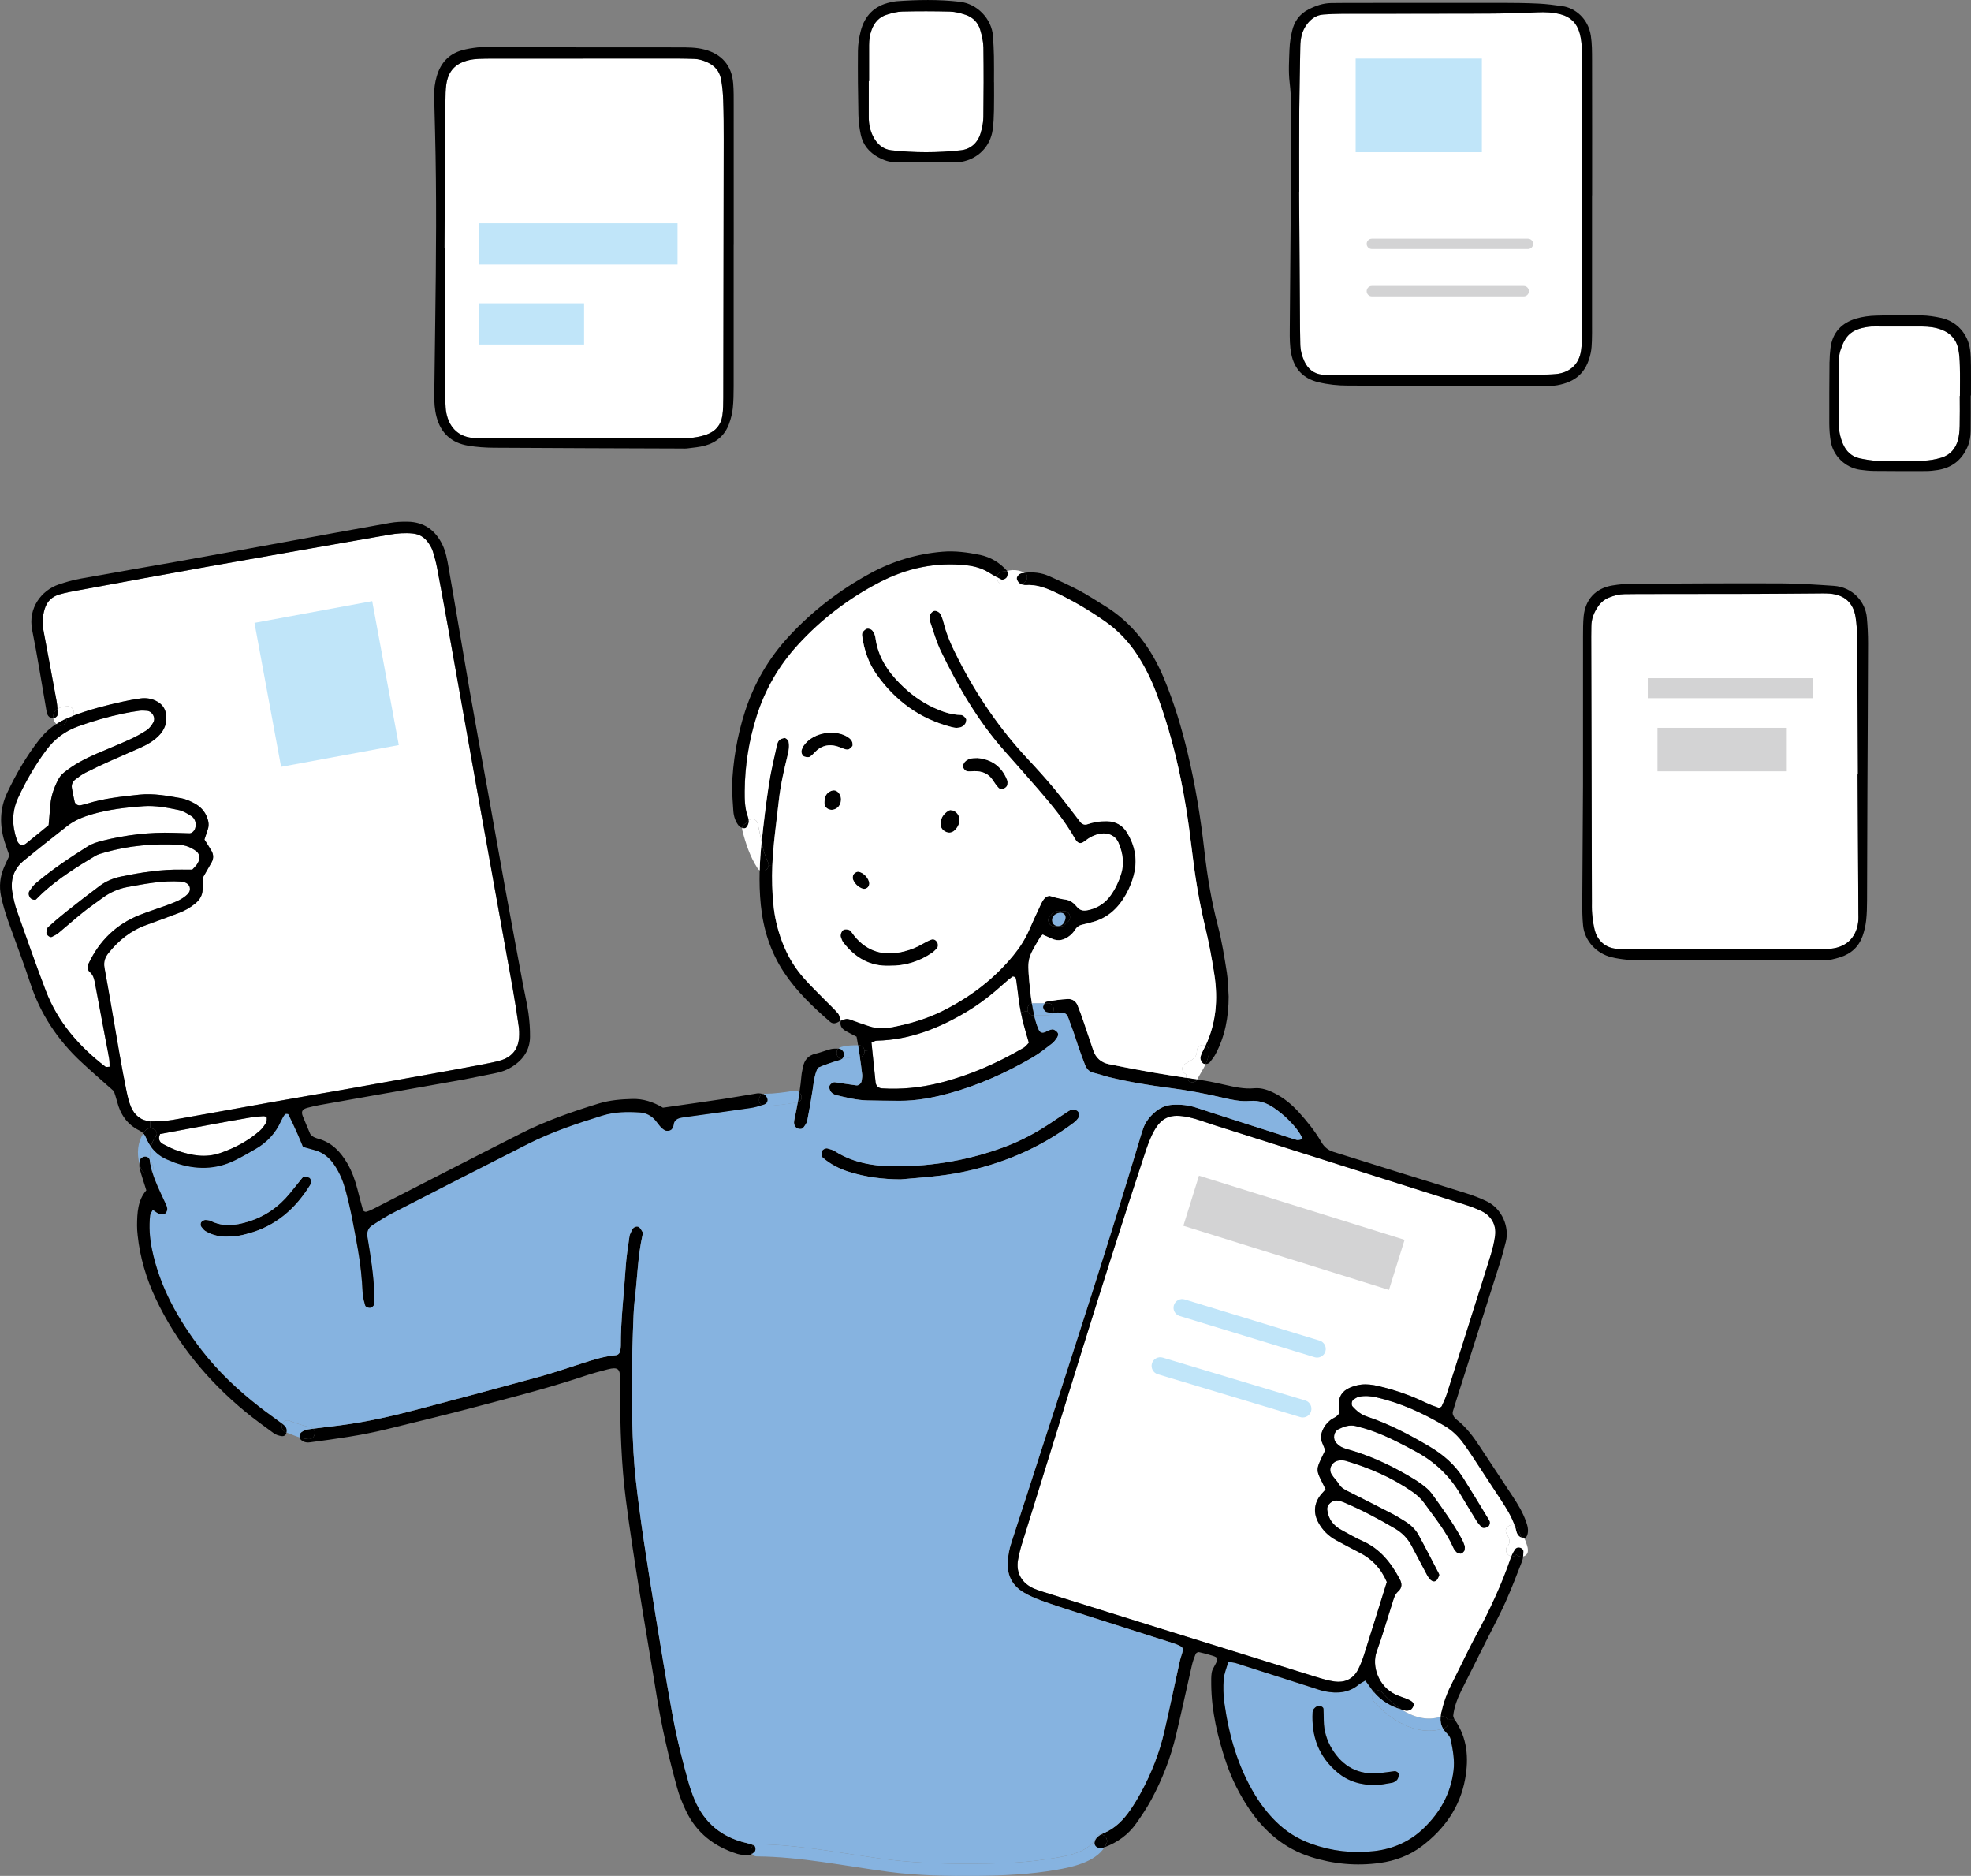
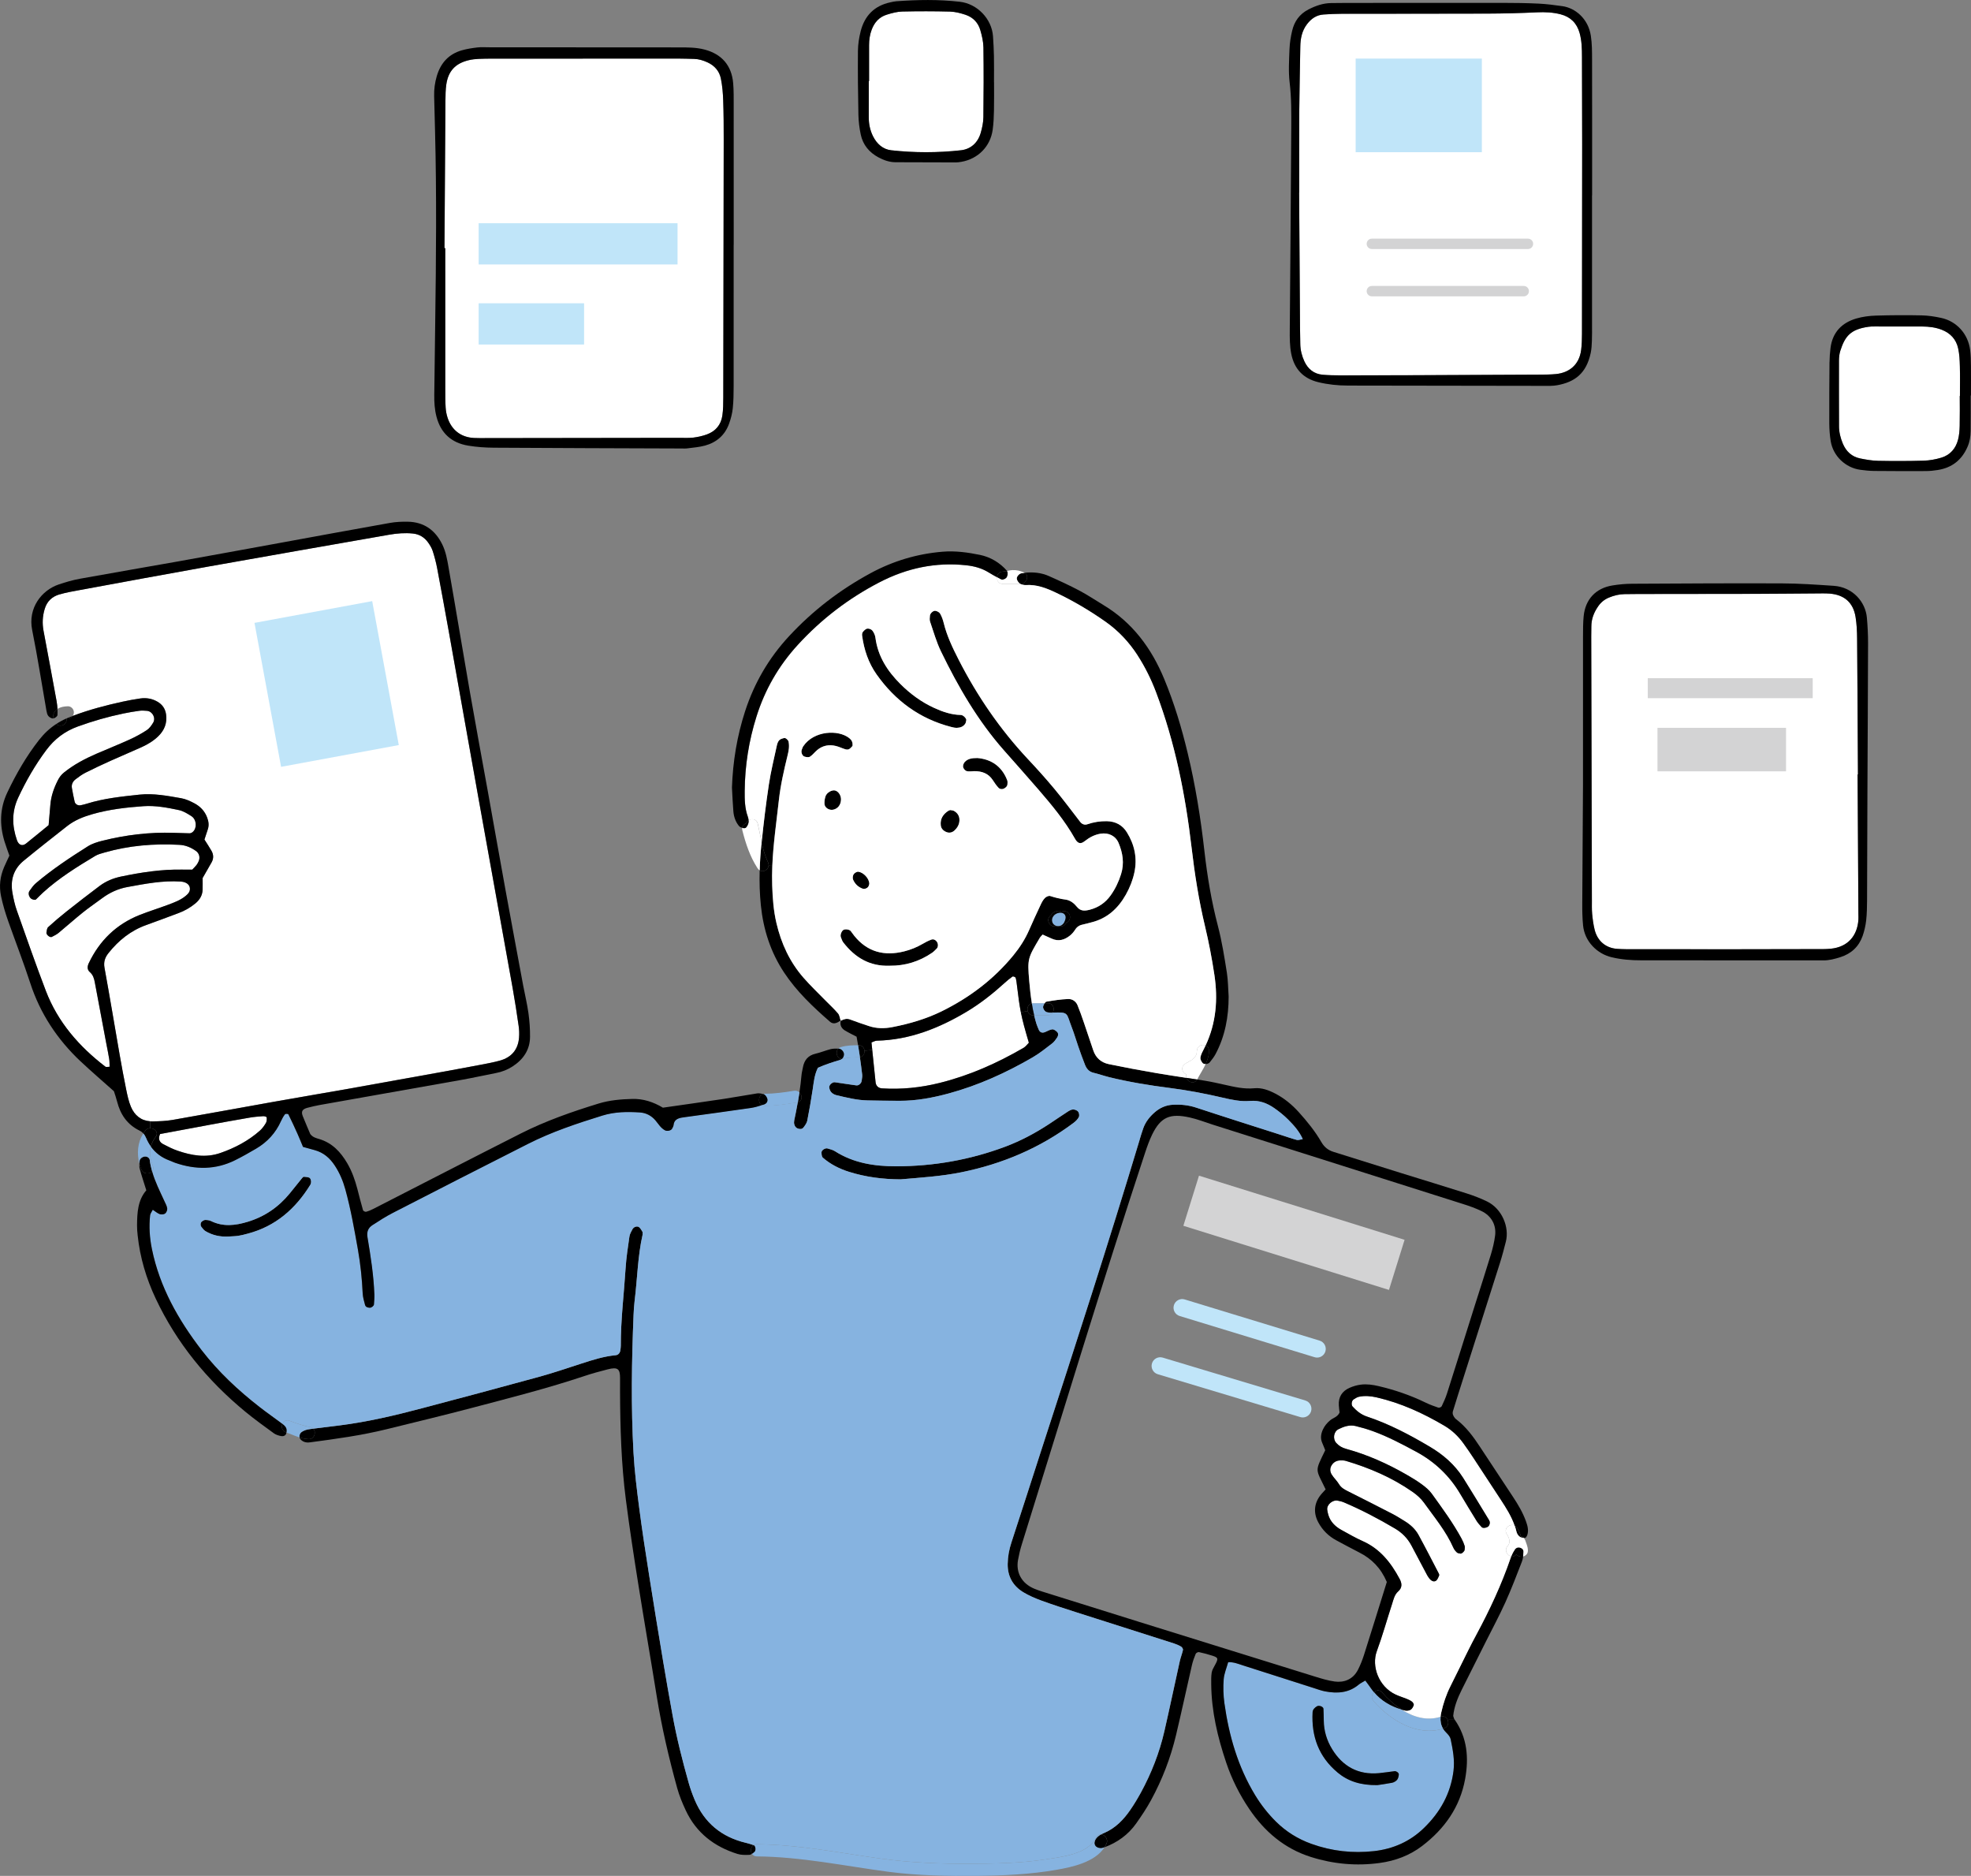
<svg xmlns="http://www.w3.org/2000/svg" id="_レイヤー_2" viewBox="0 0 1137.63 1082.5">
  <rect x="0" y="0" width="1137.63" height="1082.5" fill="#808080" stroke="none" />
  <defs>
    <style>.cls-1{fill:#fff;}.cls-2{fill:#86b3e0;}.cls-3{fill:#c0e5f9;}.cls-4{fill:#d3d3d4;}</style>
  </defs>
  <g id="_レイヤー_2-2">
    <path d="m877.18,886.78c-.87-.62-1.61-1.76-1.86-2.81-.29-1.23-.64-2.45-1.06-3.63.55.25,1.05.69,1.44,1.32.96,1.54,1.68,3.15,2.07,4.8.66.15,1.24.49,1.71.98-.83-.03-1.69-.24-2.29-.66Z" />
    <path d="m872.25,898.14c.57-1.43,1.3-2.8,2.16-4.06.6-.88,1.75-1.37,3.05-.97,1.28.39,1.97,1.3,1.9,2.45-.05.87-.11,1.75-.22,2.63-.91.24-1.83.11-2.83-.34-.42-.2-.78-.52-1.13-.81-.02.01-.02.03-.03.04-.88.97-1.93,1.23-2.9,1.05Z" />
    <path class="cls-1" d="m874.41,894.08c-.86,1.26-1.58,2.63-2.16,4.06-2.35-.46-4.21-3.64-2.06-6,1.96-2.14.81-4.8-.55-6.96-2.01-3.2,1.88-6.17,4.61-4.84.42,1.18.77,2.39,1.06,3.63.25,1.05.99,2.2,1.86,2.81.6.42,1.47.63,2.29.66.41.41.71.91.91,1.48.76,2.27,2.79,6.44.39,8.4-.53.45-1.08.74-1.64.88.11-.88.17-1.76.22-2.63.07-1.15-.63-2.06-1.9-2.45-1.3-.41-2.45.08-3.05.97Z" />
    <path d="m872.25,898.14c.97.18,2.02-.08,2.9-1.05.01-.01.01-.03.03-.04.35.29.71.62,1.13.81,1,.45,1.92.57,2.83.34-.14,1.02-.35,2.03-.72,2.97-3.05,7.85-6.05,15.75-9.52,23.44-3.47,7.67-7.48,15.12-11.26,22.67-4.65,9.25-9.31,18.49-13.93,27.78-2.4,4.82-4.4,9.79-4.94,15.15.29.79.42,1.58.84,2.19l-4.06.03c-.62-1.41-2.05-2.39-3.95-1.76-.04.01-.08.03-.12.04.05-.81.2-1.64.39-2.49,1.19-5.26,2.87-10.35,5.31-15.18,3.44-6.85,6.79-13.75,10.22-20.61,1.54-3.09,3.13-6.16,4.77-9.2,7.65-14.21,14.46-28.78,19.7-44.06.11-.34.24-.67.38-1.01Z" />
    <path d="m832.92,997.56c-1.27-2.12-1.66-4.41-1.44-6.87.04-.01.08-.03.12-.04,1.9-.63,3.33.35,3.95,1.76.77,1.76.29,4.2-2.09,4.98-.18.06-.36.11-.55.17Z" />
    <path d="m793.01,976.51c1.23-1.23,3.19-1.6,4.66.1,3.16,3.62,7.06,7.21,11.38,9.97-6.33-1.85-11.8-5.03-16.04-10.07Z" />
    <path class="cls-2" d="m792.73,981.55c-1.48-1.71-.98-3.81.28-5.04,4.24,5.04,9.72,8.22,16.04,10.07,6.76,4.31,14.59,6.63,22.43,4.1-.22,2.46.17,4.76,1.44,6.87-15.08,4.63-30.53-4.91-40.19-16Z" />
    <path class="cls-2" d="m771.98,1022.8c6.12,5.1,13.31,7.43,22.99,7.32,1.74-.27,5.15-.7,8.53-1.36,1.05-.21,2.21-.9,2.9-1.71.64-.78.91-2.01.99-3.08.05-.98-1.44-2.02-2.44-1.9-3.02.36-6.05.87-9.08,1.15-11.92,1.08-20.86-3.87-26.99-13.89-3.04-4.96-4.73-10.47-4.8-16.37-.03-2.3-.07-4.59-.18-6.88-.07-1.26-2.49-2.14-3.68-1.5-1.43.8-2.54,1.96-2.6,3.53-.74,13.83,3.55,25.68,14.38,34.68Zm-65.7-53.72c.25-3.3,1.67-6.52,2.59-9.88,3.09-.15,5.88,1.01,8.72,1.92,13.51,4.31,27.01,8.65,40.53,12.96,2.19.7,4.36,1.53,6.61,1.96,7.03,1.34,13.76.96,19.57-3.95.86-.73,1.93-1.2,3.71-2.29,1.35,1.82,2.27,3.02,3.12,4.27.59.87,1.22,1.68,1.88,2.45-1.26,1.23-1.76,3.33-.28,5.04,9.66,11.09,25.12,20.64,40.19,16,.49.8,1.09,1.57,1.85,2.31,1.06,1.04,2.21,2.38,2.51,3.75,1.24,6.01,2.42,12,1.65,18.24-1.64,13.16-7.67,23.93-17.1,33.05-8.03,7.8-17.78,12.05-28.71,13.3-12.35,1.39-24.51.04-36.29-4.21-7.7-2.77-14.48-6.96-20.31-12.73-4.66-4.61-8.67-9.7-12.08-15.32-9.94-16.37-15.12-34.31-17.75-53.09-.63-4.54-.76-9.23-.41-13.79Z" />
    <path class="cls-1" d="m766.05,871.23c-.38-2.96,3.15-5.88,6.09-5.25,1.12.24,2.28.46,3.32.9,10.26,4.34,20.1,9.51,29.69,15.18,4.06,2.4,7.27,5.63,9.49,9.8,3.08,5.74,6.08,11.54,9.16,17.28.53.98,1.25,1.92,2.06,2.66.9.78,2.21,1.05,3.12.27.78-.66,1.16-1.82,1.62-2.8.14-.29.07-.81-.1-1.12-3.89-7.48-7.73-14.99-11.77-22.39-1.88-3.42-4.76-6.01-8.09-8.04-2.3-1.4-4.56-2.85-6.94-4.09-8.51-4.4-17.07-8.74-25.63-13.03-2.09-1.04-4-2.06-5.28-4.19-1.18-1.96-2.95-3.54-4.16-5.49-1.04-1.67-1.19-3.6-.01-5.43,1.12-1.75,2.76-2.63,4.77-2.73,1.13-.04,2.34-.06,3.42.27,13.69,4.07,26.7,9.65,38.45,17.85,2.49,1.72,4.9,3.85,6.64,6.29,6.02,8.41,12.72,16.38,16.95,25.98.45,1.02,1.22,1.96,2.04,2.73.49.45,1.36.57,2.07.66.84.08,2.34-1.37,2.38-2.2.04-.76.22-1.57.01-2.24-.47-1.46-1.06-2.9-1.79-4.23-4.96-9.14-11.12-17.49-17.17-25.9-1.53-2.13-3.7-3.89-5.84-5.46-2.77-2.04-5.75-3.82-8.74-5.54-11.02-6.33-22.55-11.51-34.83-14.87-2.35-.64-4.23-1.72-5.78-3.47-2.1-2.39-1.41-6.52,1.32-7.88,3.15-1.57,6.44-2.69,9.97-1.82,3.35.83,6.68,1.78,9.9,2.95,8.68,3.15,16.81,7.45,24.93,11.83,10.75,5.8,19.25,13.83,25.46,24.33,3.14,5.28,6.31,10.53,9.55,15.75.8,1.27,1.88,2.38,2.9,3.51.73.81,3.48.25,4.13-.85.6-1.04.77-2.11.11-3.19-5-8.18-9.91-16.41-15.04-24.51-4.83-7.6-11.45-13.31-19.18-17.89-11.58-6.86-23.45-13.13-36.23-17.39-3.5-1.16-5.99-3.23-8.33-5.8-.9-.98-.6-3.36.57-4.1.97-.6,1.96-1.29,3.04-1.53,3.43-.74,6.86-.42,10.26.35,13.99,3.22,26.84,9.13,39.12,16.37,4.34,2.55,7.96,6.01,10.92,10.09,2.03,2.8,3.99,5.66,5.88,8.54,5.28,8.01,10.51,16.04,15.78,24.07,3.11,4.75,6.13,9.54,7.99,14.88-2.73-1.33-6.62,1.64-4.61,4.84,1.36,2.16,2.51,4.82.55,6.96-2.16,2.37-.29,5.54,2.06,6-.14.34-.27.67-.38,1.01-5.24,15.27-12.05,29.85-19.7,44.06-1.64,3.04-3.23,6.1-4.77,9.2-3.43,6.86-6.78,13.76-10.22,20.61-2.44,4.83-4.12,9.91-5.31,15.18-.2.85-.34,1.68-.39,2.49-7.84,2.53-15.67.21-22.43-4.1.59.17,1.19.32,1.79.48,1.04.27,2.44.11,3.32-.42.87-.52,1.5-1.7,1.82-2.72.16-.5-.46-1.5-.99-1.92-.88-.69-1.95-1.18-2.98-1.61-2.13-.87-4.35-1.51-6.44-2.48-9.94-4.65-14.07-16.45-10.91-25.06,3.31-8.99,5.85-18.24,8.84-27.35.81-2.52,1.36-5.28,3.49-7.14,2.52-2.21,2.17-4.76.82-7.25-4.98-9.31-11.27-17.33-21.29-21.78-4.2-1.86-8.19-4.21-12.23-6.41-2.73-1.48-5.11-3.53-6.6-6.26-.88-1.64-1.4-3.56-1.64-5.42Z" />
    <path d="m771.98,1022.8c-10.82-9-15.12-20.85-14.38-34.68.07-1.57,1.18-2.73,2.6-3.53,1.19-.64,3.61.24,3.68,1.5.11,2.28.15,4.58.18,6.88.07,5.89,1.76,11.41,4.8,16.37,6.13,10.02,15.08,14.96,26.99,13.89,3.04-.28,6.06-.78,9.08-1.15.99-.11,2.49.92,2.44,1.9-.08,1.06-.35,2.3-.99,3.08-.69.81-1.85,1.5-2.9,1.71-3.38.66-6.79,1.09-8.53,1.36-9.67.11-16.87-2.23-22.99-7.32Z" />
    <path d="m692.85,610.43c.17-1.45.87-2.91,1.57-4.24.52-.97.99-1.95,1.44-2.93,1.11.48,1.96,1.5,1.96,3.09s-.25,3.25-.81,4.73c-.3,1.01-.68,1.99-1.12,2.94-.73.01-1.41-.17-1.78-.62-.67-.81-1.36-2.03-1.26-2.98Z" />
    <path class="cls-1" d="m684.72,619.99c-2.11-.88-3.44-3.64-1.27-5.61,1.54-1.4,3.62-1.97,5.14-3.32,1.13-1.01,1.76-1.89,2.04-3.02.1-.55.17-1.11.19-1.68.09-2.91,3-3.95,5.04-3.09-.45.98-.92,1.96-1.44,2.93-.7,1.33-1.4,2.79-1.57,4.24-.1.95.59,2.17,1.26,2.98.37.45,1.05.63,1.78.62-1.37,2.95-3.23,5.71-4.86,8.79-.01.04-.04.08-.07.11-2.07-.32-4.14-.64-6.22-.95-.21-.6-.24-1.29-.03-1.99Z" />
    <path d="m690.96,622.93c-1.61,2.9-5.39,1.58-6.22-.95,2.07.31,4.15.63,6.22.95Z" />
-     <path class="cls-1" d="m665.01,654.71c5.03-10.32,10.54-12.29,21.6-9.87,4.47.97,8.78,2.69,13.16,4.09,48.21,15.27,96.43,30.54,144.62,45.85,3.64,1.15,7.28,2.44,10.71,4.09,5.66,2.72,8.61,7.97,7.86,14.07-.48,3.78-1.4,7.54-2.51,11.2-2.88,9.53-5.99,19-8.99,28.5-5.42,17.16-10.81,34.36-16.28,51.51-.81,2.53-1.92,4.97-3.07,7.38-.24.48-1.41.96-1.93.78-2.52-.85-5.04-1.78-7.42-2.94-8.67-4.21-17.7-7.29-27.06-9.49-3.42-.8-6.83-1.29-10.26-.85-2.23.28-4.49.95-6.55,1.86-4.27,1.91-6.44,5.29-6.14,10.07.1,1.5.31,3.01.43,4.17-1.2,2.66-3.75,3.05-5.46,4.51-1.78,1.51-3.22,3.21-4.19,5.36-1.16,2.59-1.5,5.11-.31,7.77.62,1.39,1.15,2.81,1.68,4.13-6.13,12.74-5.68,10.26.24,22.58-.63.67-1.33,1.44-2.04,2.23-4.58,5.05-5.35,10.98-2.18,16.84,2.44,4.52,5.95,7.97,10.46,10.37,4.39,2.34,8.78,4.73,13.21,6.99,7.11,3.61,12.39,8.9,15.86,17-4.49,14.39-8.79,28.31-13.2,42.18-.92,2.9-2.06,5.77-3.45,8.48-2.9,5.64-8.09,7.5-13.44,6.78-3.77-.52-7.48-1.64-11.13-2.77-34.04-10.54-68.06-21.14-102.06-31.74-18.66-5.81-37.3-11.66-55.95-17.5-1.45-.46-2.91-.97-4.33-1.57-7.08-2.97-10.64-9.18-9.31-16.58.54-3.02,1.26-6.02,2.17-8.95,23.51-75.33,46.35-150.88,71.11-225.83,1.19-3.63,2.48-7.26,4.14-10.69Z" />
    <path d="m635.54,1058.57c2.14.25,4.28,2.69,3.09,5.35-.32.73-.7,1.42-1.12,2.06-.33.14-.68.25-1.02.38-.69.24-1.54.21-2.26.03-.7-.18-1.47-.56-1.92-1.11-.76-.91-.79-2-.29-3.18.71-1.71,2.04-2.76,3.5-3.53h.01Z" />
    <path class="cls-2" d="m611.64,526.67c2.49-.2,3.89,1.58,3.33,3.65-.4,1.47-.92,2.84-2.39,3.65-1.3.73-3.05.63-4.23-.38-1.13-.97-1.48-2.7-.85-4.09.91-1.96,2.6-2.6,4.14-2.84Z" />
    <path d="m614.97,530.32c.56-2.07-.84-3.85-3.33-3.65-1.54.24-3.23.88-4.14,2.84-.63,1.39-.28,3.12.85,4.09,1.18,1.01,2.93,1.11,4.23.38,1.47-.81,1.99-2.18,2.39-3.65Zm2.19-2.87c.88,1.51.49,4-1.25,4.79-.14.06-.26.1-.4.15-.53,1.27-1.79,2.18-3.23,2.18h-3.74c-2.95,0-4.76-3.86-2.46-5.96.15-.15.32-.28.49-.42,1.09-1.89,3.5-2.97,5.71-2.35.18.04.34.13.49.21,1.65-.57,3.43-.25,4.4,1.4Z" />
    <path d="m604.39,584.14c-1.19-.15-2.68-2.17-2.27-3.49.17-.53.46-1.22.83-1.74h1.86c3.14,0,4.09,3.4,2.86,5.46-.32.01-.66.03-1.01.04-.76.03-1.51-.18-2.27-.28Z" />
    <path class="cls-2" d="m596.93,585.91c-.56-2.28-1.01-4.59-1.37-6.9.27-.07.54-.1.85-.1h6.54c-.36.52-.66,1.2-.83,1.74-.41,1.32,1.08,3.33,2.27,3.49.76.1,1.51.31,2.27.28.35-.01.69-.03,1.01-.04-.55.9-1.48,1.54-2.86,1.54h-7.88Z" />
    <path d="m593.14,583.38c-.46-1.76.35-3.91,2.41-4.37.36,2.31.81,4.62,1.37,6.9h-.52c-1.84,0-2.93-1.16-3.26-2.53Z" />
    <path d="m586.89,334c-.18-1.25,1.33-2.97,2.7-3.19.63-.11,1.26-.2,1.89-.27,2.77,1.69.96,6.33-2.16,6.33h-.49c-.93-.62-1.79-1.83-1.95-2.87Z" />
    <path d="m667.28,399.59c-2.86-7.57-6.41-14.76-10.81-21.55-4.86-7.5-10.87-13.92-18.13-19.08-9.09-6.44-18.66-12.1-28.73-16.9-5.59-2.66-11.26-4.91-17.63-4.47-.74.06-1.5-.21-2.25-.35-.28-.04-.59-.18-.9-.38h.49c3.12,0,4.93-4.63,2.16-6.33,4.77-.53,9.45-.08,13.9,1.88,5.95,2.63,11.87,5.36,17.63,8.4,4.75,2.51,9.2,5.53,13.8,8.29,16.81,10.08,27.81,24.95,35.18,42.78,5.74,13.85,10.04,28.15,13.52,42.71,4.49,18.66,7.52,37.56,9.67,56.64,1.65,14.48,4.05,28.87,7.74,42.98,2.34,8.93,3.77,18.02,5.21,27.1.71,4.52.7,9.17,1.02,13.76,0,11.7-2.06,22.92-7.62,33.32-.88,1.67-2.14,3.15-3.3,4.66-.45.59-1.43.94-2.35.95.43-.95.81-1.93,1.12-2.94.56-1.48.81-3.08.81-4.73s-.85-2.62-1.96-3.09c6.05-12.92,7.18-26.57,5.05-40.69-1.43-9.48-3.22-18.87-5.45-28.21-3.57-14.91-5.94-30.06-7.73-45.32-3.57-30.53-9.55-60.58-20.47-89.46Z" />
    <path d="m657.17,935.83c34,10.6,68.03,21.2,102.06,31.74,3.65,1.13,7.36,2.25,11.13,2.77,5.35.73,10.54-1.13,13.44-6.78,1.39-2.72,2.52-5.59,3.45-8.48,4.41-13.87,8.71-27.79,13.2-42.18-3.47-8.09-8.75-13.38-15.86-17-4.44-2.25-8.82-4.65-13.21-6.99-4.51-2.41-8.02-5.85-10.46-10.37-3.16-5.87-2.39-11.79,2.18-16.84.71-.79,1.41-1.55,2.04-2.23-5.92-12.32-6.37-9.84-.24-22.58-.53-1.32-1.06-2.74-1.68-4.13-1.19-2.66-.86-5.18.31-7.77.97-2.16,2.41-3.85,4.19-5.36,1.71-1.46,4.26-1.85,5.46-4.51-.13-1.16-.34-2.67-.43-4.17-.3-4.77,1.88-8.16,6.14-10.07,2.06-.91,4.33-1.58,6.55-1.86,3.43-.43,6.85.05,10.26.85,9.37,2.2,18.4,5.28,27.06,9.49,2.38,1.16,4.9,2.09,7.42,2.94.52.18,1.69-.31,1.93-.78,1.15-2.41,2.26-4.85,3.07-7.38,5.47-17.15,10.87-34.34,16.28-51.51,3-9.51,6.11-18.97,8.99-28.5,1.11-3.65,2.03-7.42,2.51-11.2.75-6.1-2.2-11.35-7.86-14.07-3.43-1.65-7.07-2.94-10.71-4.09-48.19-15.32-96.4-30.58-144.62-45.85-4.38-1.4-8.69-3.12-13.16-4.09-11.06-2.42-16.58-.45-21.6,9.87-1.67,3.43-2.95,7.07-4.14,10.69-24.75,74.96-47.6,150.5-71.11,225.83-.91,2.93-1.62,5.92-2.17,8.95-1.33,7.39,2.23,13.61,9.31,16.58,1.41.6,2.87,1.1,4.33,1.57,18.65,5.84,37.28,11.69,55.95,17.5Zm.59-278.1c.66-2.21,1.34-4.41,2.1-6.58,1.3-3.71,3.67-6.72,6.61-9.27,2.97-2.59,6.41-4.16,10.4-4.38,4.63-.27,9.11.18,13.61,1.67,16.02,5.29,32.1,10.36,48.17,15.51,3.28,1.05,6.54,2.21,9.86,3.12.9.24,2-.25,3.43-.48-2.1-4.63-5.22-8.04-8.44-11.27-2.42-2.42-5.14-4.61-7.95-6.57-4.17-2.93-8.78-4.63-14.04-4.19-5.42.48-10.62-.67-15.9-1.9-10.08-2.35-20.24-4.29-30.55-5.6-11.77-1.5-23.54-3.42-35.08-6.26-2.98-.74-5.88-1.78-8.85-2.48-2.55-.6-3.93-2.34-4.82-4.51-1.43-3.56-2.7-7.18-3.96-10.79-1.27-3.63-2.31-7.32-3.71-10.89-3.23-8.26-1.47-8.88-10.96-8.5,1.23-2.06.28-5.46-2.86-5.46h-1.86c.29-.46.64-.81.99-.88,4.13-.74,8.3-1.36,12.49-1.54,2.35-.11,4.51,1.23,5.47,3.56,1.32,3.18,2.44,6.45,3.57,9.7,1.88,5.45,3.68,10.89,5.52,16.35,1.47,4.41,4.63,7.08,9.03,7.98,9.02,1.86,18.06,3.57,27.13,5.11,5.85,1.01,11.72,1.89,17.6,2.79.83,2.53,4.61,3.85,6.22.95,1.54.24,3.07.49,4.61.74,3.78.62,7.52,1.48,11.27,2.31,5.62,1.25,11.19,2.59,17.05,2.02,4.31-.42,8.33,1.08,12.12,3.05,5.18,2.69,9.6,6.33,13.51,10.63,4.9,5.42,9.51,11.09,13.16,17.42,1.67,2.87,3.88,4.63,6.92,5.59,12.81,4.02,25.61,8.05,38.42,12.04,12.81,3.99,25.66,7.87,38.44,11.94,4.01,1.27,7.98,2.79,11.76,4.62,8.79,4.26,13.04,14.95,10.92,23.24-1.05,4.09-2.1,8.18-3.38,12.19-8.11,25.59-16.27,51.16-24.4,76.73-.93,2.91-1.79,5.85-2.73,8.78-.55,1.68.2,2.97,1.18,4.19.24.29.56.52.87.75,5.54,4.31,9.65,9.84,13.45,15.64,6.33,9.62,12.69,19.22,19.03,28.83,2.98,4.49,5.73,9.11,7.56,14.18.91,2.52,1.67,5.15.83,7.87-.21.67-.77,1.69-1.24,1.74-.27.03-.55.03-.83.01-.46-.49-1.05-.83-1.71-.98-.39-1.65-1.11-3.26-2.07-4.8-.39-.63-.9-1.06-1.44-1.32-1.86-5.35-4.88-10.13-7.99-14.88-5.26-8.02-10.5-16.06-15.78-24.07-1.89-2.88-3.85-5.74-5.88-8.54-2.96-4.09-6.58-7.55-10.92-10.09-12.28-7.24-25.13-13.15-39.12-16.37-3.4-.77-6.83-1.09-10.26-.35-1.08.24-2.07.92-3.04,1.53-1.18.74-1.47,3.12-.57,4.1,2.34,2.56,4.83,4.63,8.33,5.8,12.78,4.25,24.65,10.53,36.23,17.39,7.73,4.58,14.35,10.29,19.18,17.89,5.12,8.11,10.04,16.34,15.04,24.51.66,1.08.49,2.16-.11,3.19-.64,1.11-3.4,1.67-4.13.85-1.02-1.13-2.1-2.24-2.9-3.51-3.23-5.22-6.41-10.47-9.55-15.75-6.21-10.5-14.71-18.54-25.46-24.33-8.12-4.38-16.26-8.68-24.93-11.83-3.22-1.18-6.55-2.13-9.9-2.95-3.53-.87-6.82.25-9.97,1.82-2.73,1.36-3.42,5.49-1.32,7.88,1.55,1.75,3.43,2.83,5.78,3.47,12.28,3.36,23.81,8.54,34.83,14.87,2.98,1.72,5.96,3.5,8.74,5.54,2.14,1.57,4.31,3.33,5.84,5.46,6.05,8.41,12.21,16.76,17.17,25.9.73,1.33,1.32,2.77,1.79,4.23.21.67.03,1.48-.01,2.24-.04.83-1.54,2.28-2.38,2.2-.71-.08-1.58-.21-2.07-.66-.82-.77-1.6-1.71-2.04-2.73-4.23-9.6-10.94-17.57-16.95-25.98-1.74-2.44-4.15-4.56-6.64-6.29-11.75-8.2-24.75-13.78-38.45-17.85-1.08-.32-2.28-.31-3.42-.27-2.01.1-3.65.98-4.77,2.73-1.18,1.83-1.02,3.77.01,5.43,1.21,1.95,2.98,3.53,4.16,5.49,1.28,2.13,3.19,3.15,5.28,4.19,8.57,4.3,17.12,8.64,25.63,13.03,2.38,1.23,4.65,2.69,6.94,4.09,3.33,2.03,6.22,4.62,8.09,8.04,4.04,7.39,7.88,14.91,11.77,22.39.17.31.24.83.1,1.12-.46.98-.84,2.14-1.62,2.8-.91.78-2.23.52-3.12-.27-.81-.74-1.53-1.68-2.06-2.66-3.08-5.74-6.08-11.54-9.16-17.28-2.22-4.17-5.43-7.4-9.49-9.8-9.59-5.67-19.43-10.84-29.69-15.18-1.04-.43-2.2-.66-3.32-.9-2.94-.63-6.47,2.29-6.09,5.25.24,1.86.76,3.78,1.64,5.42,1.48,2.73,3.86,4.77,6.6,6.26,4.04,2.2,8.04,4.55,12.23,6.41,10.02,4.45,16.31,12.47,21.29,21.78,1.35,2.49,1.7,5.04-.82,7.25-2.13,1.86-2.68,4.62-3.49,7.14-2.98,9.11-5.53,18.37-8.84,27.35-3.16,8.61.97,20.41,10.91,25.06,2.09.97,4.31,1.61,6.44,2.48,1.04.43,2.1.92,2.98,1.61.53.42,1.15,1.41.99,1.92-.32,1.02-.95,2.2-1.82,2.72-.88.53-2.28.69-3.32.42-.6-.15-1.2-.31-1.79-.48-4.33-2.76-8.22-6.34-11.38-9.97-1.47-1.69-3.43-1.33-4.66-.1-.66-.77-1.29-1.58-1.88-2.45-.85-1.25-1.78-2.45-3.12-4.27-1.78,1.09-2.85,1.57-3.71,2.29-5.81,4.91-12.54,5.29-19.57,3.95-2.25-.44-4.42-1.26-6.61-1.96-13.52-4.31-27.02-8.65-40.53-12.96-2.84-.91-5.63-2.07-8.72-1.92-.92,3.36-2.34,6.58-2.59,9.88-.35,4.56-.22,9.25.41,13.79,2.63,18.77,7.81,36.72,17.75,53.09,3.42,5.61,7.42,10.71,12.08,15.32,5.84,5.77,12.61,9.95,20.31,12.73,11.77,4.26,23.94,5.6,36.29,4.21,10.94-1.25,20.68-5.5,28.71-13.3,9.42-9.13,15.46-19.89,17.1-33.05.77-6.24-.41-12.24-1.65-18.24-.3-1.37-1.45-2.72-2.51-3.75-.76-.74-1.36-1.51-1.85-2.31.18-.06.37-.11.55-.17,2.38-.79,2.86-3.22,2.09-4.98l4.06-.03c7.28,10.46,8.2,22.08,6.03,34.13-2.94,16.31-11.92,28.91-24.89,38.78-7.17,5.46-15.48,8.54-24.33,9.76-13.48,1.86-26.78.67-39.8-3.44-15.33-4.83-26.81-14.7-35.64-27.76-5.59-8.27-10.07-17.18-13.27-26.71-4.93-14.63-8.47-29.48-8.64-45.01-.03-2.3-.07-4.62.26-6.89.22-1.44,1.04-2.83,1.77-4.14,2.2-3.98,2.13-4.54-1.39-5.66-2.55-.81-5.14-1.51-7.74-2.06-.54-.11-1.65.48-1.86,1.01-.87,2.11-1.67,4.28-2.18,6.51-3.09,13.45-5.98,26.95-9.18,40.38-3.12,13.12-7.95,25.65-14.39,37.48-2.56,4.7-5.56,9.2-8.67,13.58-4.59,6.48-10.81,10.89-18.17,13.65.42-.64.8-1.33,1.12-2.06,1.19-2.66-.95-5.1-3.09-5.35.53-.31,1.09-.55,1.65-.79,6.65-2.81,11.37-7.76,15.32-13.54,2.15-3.15,4.14-6.45,5.98-9.81,6.08-11.17,10.7-22.95,13.55-35.35,3.1-13.44,5.91-26.96,8.9-40.43.49-2.21,1.37-4.34,1.85-6.55.13-.55-.49-1.54-1.05-1.88-1.29-.77-2.72-1.38-4.14-1.85-18.98-6.08-38-12.08-56.98-18.17-6.58-2.1-13.14-4.23-19.63-6.59-3.57-1.32-7.15-2.84-10.4-4.82-5.99-3.67-9.09-9.16-8.97-16.32.06-4.25.81-8.33,2.16-12.4,5.99-18.2,11.8-36.48,17.72-54.71,19.21-59.07,38.37-118.15,56.27-177.62Z" />
    <path class="cls-1" d="m589.24,584.22c.95,4.82,2.24,9.48,4.61,17.51-.9.88-1.79,2.2-3.03,2.93-15.33,8.89-31.39,16.04-48.63,20.3-10.86,2.69-21.91,3.82-33.1,3.11-2.11-.13-3.5-1.47-3.71-3.54-.64-6.17-1.29-12.35-1.93-18.63-.15-1.43-.29-2.88-.45-4.33,1.01-.35,2.06-.99,3.12-1.02,18.96-.45,35.91-7.21,51.9-16.76,7.91-4.73,15.13-10.47,21.96-16.67,1.42-1.29,2.88-2.52,4.45-3.6.31-.21,1.65.31,1.78.71.43,1.44.59,2.98.77,4.5.83,6.9,1.42,11.25,2.26,15.5Z" />
    <path d="m581.27,329.48c.49.69.41,2.16.11,3.09-.46,1.47-2.59,2.32-3.72,1.72-.73-.39-1.47-.8-2.2-1.19.1-1.67,1.22-3.23,3.36-3.23.79-.04,1.61-.21,2.45-.39Z" />
    <path class="cls-1" d="m581.27,329.48c.99-.22,2.02-.46,3.01-.5,2.44-.11,4.58.39,6.8,1.37.14.06.27.13.39.2-.63.07-1.26.15-1.89.27-1.37.22-2.88,1.95-2.7,3.19.15,1.04,1.02,2.25,1.95,2.87h-10.01c-2.27.13-3.39-1.6-3.37-3.36,0-.14,0-.28.01-.41.73.39,1.47.8,2.2,1.19,1.13.6,3.26-.25,3.72-1.72.29-.94.38-2.41-.11-3.09Z" />
    <path d="m557.92,444.98c-.88-.25-1.88-1.46-2.06-2.38-.18-.9.34-2.23,1.01-2.94,1.64-1.72,3.85-2.27,7.29-2.23,7.57.64,14,4.48,17.19,12.87.25.66.17,1.47.12,2.21-.08,1.26-.95,1.97-1.97,2.52-1.13.59-2.39.39-3.15-.39-1.29-1.34-2.34-2.93-3.36-4.49-2.55-3.88-6.29-5.18-10.7-5.14-1.47.01-3.02.35-4.38-.03Z" />
    <path d="m546.55,480.26c-1.82-.63-3.32-1.89-3.56-3.99-.42-3.77,1.36-6.47,4.44-8.43.31-.2.7-.25,1.06-.38.71.15,1.53.15,2.14.49,2.14,1.2,3.25,3.09,3.14,5.56-.11,2.38-1.26,4.28-3.01,5.85-1.23,1.08-2.77,1.39-4.21.9Z" />
    <path d="m505.28,368c1.41,10.75,6.9,19.22,14.38,26.68,5.73,5.71,12.14,10.44,19.5,13.8,4.89,2.24,9.9,3.99,15.37,4.07,1.32.03,2.94,1.62,3.22,2.8-.18.71-.21,1.53-.57,2.14-1.08,1.81-2.9,2.42-4.86,2.49-1.12.04-2.27-.24-3.37-.52-18.13-4.7-32.28-15.13-43.01-30.31-4.7-6.65-7.24-14.24-8.34-22.29-.1-.71-.03-1.68.39-2.18.67-.84,1.64-1.82,2.59-1.96.94-.15,2.38.39,2.95,1.15.9,1.15,1.57,2.67,1.75,4.12Z" />
    <path d="m495.61,603.18c2.11,0,3.23,1.54,3.36,3.18.14,1.64-.74,3.39-2.62,3.75-.13-.81-.24-1.62-.36-2.43-.21-1.48-.46-2.97-.71-4.49h.34Z" />
    <path d="m492.71,504.5c.52-.78,1.89-1.58,2.76-1.46,2.97.43,6.22,3.86,6.27,6.92.01.36-.18.71-.29,1.08-.32,1.33-2.27,2.23-3.54,1.76-2.6-.92-4.44-2.74-5.5-5.17-.38-.87-.22-2.34.31-3.14Z" />
    <path d="m617.16,527.45c-.97-1.65-2.75-1.97-4.4-1.4-.15-.08-.31-.17-.49-.21-2.21-.62-4.62.46-5.71,2.35-.17.14-.34.27-.49.42-2.3,2.1-.49,5.96,2.46,5.96h3.74c1.44,0,2.7-.91,3.23-2.18.14-.06.27-.1.4-.15,1.74-.78,2.13-3.28,1.25-4.79Zm-131.84,61.54c1.68-.84,3.32-1.46,5.31-.7,3.58,1.37,7.21,2.58,10.85,3.79,4.48,1.5,9.02,1.5,13.62.6,9.84-1.9,19.42-4.72,28.39-9.11,16.03-7.88,30.03-18.42,41.41-32.33,3.68-4.5,6.76-9.28,9.08-14.6,2.14-4.91,4.4-9.79,6.68-14.64.64-1.37,1.4-2.79,2.45-3.84.7-.71,2.17-1.39,3-1.12,2.93.94,5.82,1.67,8.87,2.06,2.76.36,4.92,2.11,6.65,4.26,2.03,2.51,4.52,2.31,7.29,1.61,5.05-1.3,9.07-4.06,12.08-8.26,2.68-3.77,4.65-7.85,6.04-12.32,1.95-6.26.99-12.14-1.43-17.93-1.75-4.14-5.77-6.1-10.39-5.38-3.51.57-6.46,2.16-9.23,4.35-2.32,1.83-4.02,1.32-5.54-1.41-5.87-10.43-13.48-19.56-21.25-28.56-6.52-7.54-13.16-14.98-19.77-22.47-15.12-17.12-26.45-36.68-36.34-57.09-2.66-5.47-4.31-11.45-6.31-17.25-.34-1.01-.14-2.24-.07-3.37.06-1.25,1.82-3.01,3.14-2.81.99.14,2.27.78,2.74,1.61.94,1.64,1.61,3.49,2.06,5.33,1.83,7.52,5.14,14.41,8.64,21.25,10.72,20.96,23.9,40.19,40.01,57.4,5.25,5.59,10.39,11.3,15.29,17.19,5.15,6.2,9.96,12.67,14.88,19.04,1.09,1.41,2.66,1.85,4.06,1.36,3.7-1.27,7.41-1.86,11.3-1.79,5.03.1,8.97,2.24,11.56,6.41,4.41,7.1,6.1,14.88,4.34,23.14-.95,4.51-2.65,8.79-4.93,12.84-4.55,8.06-10.87,13.82-20.05,16.04-1.48.36-2.94.84-4.45,1.12-1.97.36-3.54,1.18-4.68,2.94-.83,1.27-1.84,2.51-3.01,3.46-3.18,2.58-6.69,3.65-10.68,1.79-1.72-.8-3.47-1.55-5.18-2.31-.62.7-1.22,1.22-1.6,1.86-6.94,11.7-7.22,12.04-6.13,24.82.38,4.35.82,8.71,1.53,13.03-2.06.46-2.87,2.6-2.41,4.37l-3.9.84c-.84-4.24-1.43-8.6-2.26-15.5-.18-1.51-.33-3.05-.77-4.5-.13-.41-1.47-.92-1.78-.71-1.57,1.08-3.04,2.31-4.45,3.6-6.83,6.2-14.06,11.94-21.96,16.67-15.99,9.55-32.94,16.31-51.9,16.76-1.06.03-2.11.67-3.12,1.02.15,1.44.29,2.9.45,4.33l-4.48.46c-.13-1.64-1.25-3.18-3.36-3.18h-.34c-.28-1.57-.57-3.18-.87-4.93-2.04-1.08-4.45-2.2-6.71-3.57-2.07-1.29-3.08-3.19-2.38-5.68Z" />
    <path d="m486.75,536.65c1.02-.66,3.47-.35,4.26.6.71.88,1.33,1.85,2.04,2.73,7.59,9.45,17.42,11.87,28.83,9.02,3.71-.92,7.27-2.35,10.6-4.3,1.62-.95,3.33-1.85,5.1-2.49,1.08-.39,2.25.03,3.04,1.05.99,1.26.99,3.21-.01,4.19-.83.79-1.6,1.65-2.52,2.3-7.48,5.15-15.78,7.63-24.5,7.53-11.69.46-20.16-4.79-26.85-13.44-.67-.88-.99-2.04-1.4-3.09-.46-1.16.36-3.4,1.43-4.09Z" />
    <path class="cls-2" d="m485.89,611.14c.84-.74,1.37-2.06,1.2-3.12-.22-1.43-1.68-2.88-3.12-2.9h-.14c.38-.38.88-.69,1.51-.88,3.16-.98,6.61-1.06,9.93-1.06.25,1.53.5,3.01.71,4.49.13.81.24,1.62.36,2.43-.24.04-.48.07-.74.07-2.81,0-5.7-.01-8.41.81-.46.14-.9.2-1.3.15Z" />
    <path d="m485.18,589.06l.2-.27c-.03.07-.04.13-.06.2-.04.03-.1.04-.14.07Z" />
    <path d="m485.37,588.8l-.2.27s-.03-.09-.03-.13c.07-.04.15-.1.22-.14Z" />
    <path d="m487.1,608.02c.17,1.06-.36,2.38-1.2,3.12-2.8-.18-3.99-4.06-2.06-6.02h.14c1.44.01,2.9,1.47,3.12,2.9Z" />
    <path d="m478.65,627.3c0-1.39,2.02-2.93,3.22-2.75,4.14.59,8.27,1.26,12.43,1.81,1.46.18,2.95-1.26,3.09-2.76.11-1.15.41-2.31.28-3.43-.39-3.36-.85-6.72-1.33-10.07,1.88-.36,2.76-2.11,2.62-3.75l4.48-.46c.64,6.29,1.29,12.46,1.93,18.63.21,2.07,1.6,3.41,3.71,3.54,11.19.71,22.23-.42,33.1-3.11,17.25-4.26,33.31-11.41,48.63-20.3,1.23-.73,2.13-2.04,3.03-2.93-2.37-8.04-3.65-12.7-4.61-17.51l3.9-.84c.34,1.37,1.43,2.53,3.26,2.53h.52c.38,1.67.83,3.33,1.34,4.97.34,1.09.83,2.13,1.25,3.19.66,1.67,1.93,2.23,3.65,1.55,1.41-.55,2.77-1.46,4.2-1.6.91-.1,2.09.77,2.83,1.51.85.88.67,2.21.01,3.18-.84,1.25-1.75,2.58-2.94,3.47-3.65,2.79-7.25,5.71-11.21,8.01-15.3,8.88-31.3,16.17-48.47,20.82-9.3,2.52-18.68,4.28-28.34,4.24-6.15-.01-12.28-.1-18.42-.22-6.17-.11-12.14-1.64-18.1-3.04-1.08-.25-2.21-.9-2.93-1.71-.67-.77-1.13-1.99-1.15-3Z" />
    <path d="m480.94,467.24c-2.31.52-4.97-1.11-5.07-3.35-.07-1.47.14-3.04.62-4.42.71-2.1,3.61-3.72,5.42-3.33,1.97.43,3.58,2.84,3.51,5.28-.11,3.04-1.79,5.22-4.48,5.82Z" />
    <path d="m490.01,676.21c-5.49-1.74-10.67-4.33-15.05-8.15-.67-.6-.8-2.07-.78-3.14.03-1.26,2.24-2.59,3.47-2.21,1.44.45,3.01.78,4.26,1.58,10.78,6.89,22.86,8.72,35.27,8.72,21.67-.01,42.73-3.71,63.07-11.33,9.03-3.39,17.46-7.9,25.49-13.19,3.53-2.31,6.99-4.73,10.54-7.01.94-.6,2.06-1.25,3.11-1.26,1.01-.01,2.35.52,2.93,1.27.57.74.79,2.31.38,3.11-.67,1.3-1.85,2.45-3.04,3.35-19.36,14.52-41.08,23.7-64.73,28.5-11.69,2.38-23.56,3.07-35.07,4.09-10.39-.04-20.26-1.33-29.83-4.34Z" />
    <path d="m487.88,432.36c-1.82-.55-3.54-1.43-5.39-1.88-3.92-.98-7.62-.32-10.78,2.3-1.47,1.2-2.62,2.83-4.19,3.85-.76.5-2.23.29-3.22-.04-1.36-.45-2.07-2.6-1.57-3.88.27-.7.48-1.46.88-2.07,6.1-9.07,20.33-9.74,26.61-4.65,1.2.97,2.09,2.21,1.82,4.47-.43.42-1.08,1.32-1.96,1.84-.57.33-1.53.28-2.21.07Z" />
    <path d="m460.51,636.09c.33-1.89.64-3.78.92-5.67,1.75,1.69,1.82,4.97-.92,5.67Z" />
    <path d="m479.45,605.42c1.4-.35,2.93-.31,4.38-.29-1.93,1.96-.74,5.84,2.06,6.02-.27.24-.57.42-.9.52-4.4,1.3-8.74,2.72-12.88,4.56-2.03,4.06-2.37,8.26-3,12.42-.92,6.06-1.95,12.12-3.15,18.13-.28,1.41-1.29,2.74-2.2,3.93-.74.97-1.95.97-3.11.62-1.23-.38-1.86-1.33-2.17-2.44-.2-.71-.2-1.54-.04-2.27.74-3.5,1.44-7.01,2.06-10.53,2.74-.7,2.67-3.98.92-5.67.49-3.29.9-6.59,1.19-9.91.13-1.53.55-3.02.81-4.52.76-4.16,2.93-6.92,7.24-7.92,2.97-.69,5.82-1.89,8.78-2.65Z" />
    <path d="m439.58,486.02c1.13-11.14,2.49-22.29,4.16-33.36,1.15-7.56,3-15.02,4.61-22.5.24-1.08.64-2.3,1.39-3.05.7-.7,1.9-1.02,2.95-1.25.83-.17,2.25,1.29,2.41,2.04.59,2.72.1,5.35-.55,7.95-2.1,8.57-4.07,17.16-5.04,25.93-1.4,12.6-3.25,25.19-3.78,37.87l-2.09-.1c.06-.64-.04-1.34-.39-2.07-1.76-3.7-2.81-7.55-3.67-11.47Z" />
    <path d="m463.76,564.23c4.03,4.61,8.5,8.83,12.78,13.23,2.41,2.47,4.97,4.77,7.18,7.41.85,1.04.98,2.69,1.43,4.07-.27.15-.5.31-.76.48-1.72,1.13-3.6,1.67-5.29.21-9.86-8.55-19.32-17.51-26.57-28.48-7.77-11.75-11.94-24.75-13.37-38.71-.69-6.72-.87-13.44-.69-20.16,2.11,1.25,4.9-.31,5.17-2.72l2.09.1c-.15,3.77-.18,7.56-.06,11.35.24,7.28.76,14.49,2.44,21.64,2.76,11.8,7.69,22.46,15.65,31.57Z" />
    <path class="cls-2" d="m441.47,638.18c-.69.01-1.27-.15-1.76-.42.45-.14.9-.28,1.34-.43,1.04-.34,1.92-1.22,1.93-2.58,0-1.27-1.32-3.22-2.45-3.44.29-.08.6-.13.94-.13,5.66-.06,11.23-.83,16.8-1.74,1.32-.21,2.41.22,3.16.98-.28,1.89-.59,3.78-.92,5.67-.13.06-.25.07-.38.1-6.17,1.02-12.39,1.92-18.66,1.99Z" />
    <path d="m439.71,637.76c-2.41-1.37-2.13-5.67.83-6.45,1.13.22,2.45,2.17,2.45,3.44-.01,1.36-.9,2.24-1.93,2.58-.45.15-.9.29-1.34.43Z" />
    <path d="m438.47,502.28c.14-5.15.5-10.29,1.02-15.43.03-.28.06-.55.08-.83.85,3.92,1.9,7.77,3.67,11.47.35.73.45,1.43.39,2.07-.27,2.41-3.05,3.96-5.17,2.72Z" />
    <path class="cls-1" d="m428.38,477.72c.9.27,1.83.28,2.24-.2.7-.8,1.27-1.9,1.43-2.94.06-.39.06-.8.03-1.22,1.81-1.16,4.59-.83,5.24,1.86.85,3.6,1.48,7.22,2.27,10.79-.03.28-.06.55-.08.83-.52,5.14-.88,10.28-1.02,15.43-.46-.27-.9-.69-1.26-1.25-4.34-6.72-6.8-14.14-8.76-21.84-.13-.53-.15-1.02-.07-1.47Z" />
    <path class="cls-2" d="m436.81,1064.25c24.17.18,47.82,5.01,71.68,8.29,17.12,2.37,34.16,3.04,51.42,2.96,14.35-.07,28.91-.31,43.13-2.46,9.04-1.37,25.2-2.98,29.54-12.64.64-1.43,1.79-1.93,2.94-1.82-1.46.77-2.79,1.82-3.5,3.53-.49,1.18-.46,2.27.29,3.18.45.54,1.22.92,1.92,1.11.71.18,1.57.21,2.26-.03.34-.13.69-.24,1.02-.38-5.54,8.68-18.81,11.48-28.03,13.06-14.95,2.59-30.17,3.29-45.3,3.43-17.21.15-34.3-.07-51.38-2.34-25.28-3.35-50.4-8.68-75.99-8.88-1.32-.01-2.25-.62-2.8-1.47.49-.32.97-.73,1.39-1.08,1.08-.91.73-3.47-.46-3.95.49-.32,1.12-.5,1.87-.5Z" />
    <path d="m433.99,1069.78c-1.01-1.58-.7-3.99.94-5.03,1.19.48,1.54,3.04.46,3.95-.42.35-.9.76-1.39,1.08h-.01Z" />
    <path class="cls-1" d="m475.87,463.89c.1,2.24,2.76,3.86,5.07,3.35,2.69-.6,4.37-2.79,4.48-5.82.07-2.44-1.54-4.84-3.51-5.28-1.81-.39-4.7,1.23-5.42,3.33-.48,1.39-.69,2.95-.62,4.42Zm80-21.29c.18.92,1.18,2.13,2.06,2.38,1.36.38,2.91.04,4.38.03,4.41-.04,8.15,1.26,10.7,5.14,1.02,1.57,2.07,3.15,3.36,4.49.76.78,2.02.98,3.15.39,1.02-.55,1.89-1.26,1.97-2.52.04-.74.13-1.55-.12-2.21-3.19-8.38-9.62-12.22-17.19-12.87-3.44-.04-5.66.5-7.29,2.23-.67.71-1.19,2.04-1.01,2.94Zm-12.87,33.67c.24,2.1,1.74,3.36,3.56,3.99,1.44.49,2.98.18,4.21-.9,1.75-1.57,2.9-3.47,3.01-5.85.11-2.46-.99-4.35-3.14-5.56-.62-.34-1.43-.34-2.14-.49-.36.13-.76.18-1.06.38-3.08,1.96-4.86,4.66-4.44,8.43Zm-45.09,36.54c1.27.46,3.22-.43,3.54-1.76.11-.37.31-.71.29-1.08-.06-3.05-3.3-6.48-6.27-6.92-.87-.13-2.24.67-2.76,1.46-.53.8-.69,2.27-.31,3.14,1.06,2.42,2.9,4.24,5.5,5.17Zm8.04-123.63c10.72,15.18,24.88,25.61,43.01,30.31,1.11.28,2.25.56,3.37.52,1.96-.07,3.78-.69,4.86-2.49.36-.62.39-1.43.57-2.14-.28-1.18-1.9-2.77-3.22-2.8-5.47-.08-10.49-1.83-15.37-4.07-7.36-3.36-13.78-8.09-19.5-13.8-7.48-7.46-12.96-15.93-14.38-26.68-.18-1.44-.85-2.97-1.75-4.12-.57-.76-2.02-1.3-2.95-1.15-.95.14-1.92,1.12-2.59,1.96-.42.5-.49,1.47-.39,2.18,1.11,8.05,3.64,15.64,8.34,22.29Zm150.53-11.13c4.39,6.79,7.95,13.97,10.81,21.55,10.92,28.88,16.9,58.93,20.47,89.46,1.79,15.26,4.16,30.41,7.73,45.32,2.23,9.34,4.02,18.73,5.45,28.21,2.13,14.11.99,27.76-5.05,40.69-2.04-.86-4.96.18-5.04,3.09-.03.57-.1,1.13-.19,1.68-.28,1.13-.91,2.02-2.04,3.02-1.51,1.34-3.6,1.92-5.14,3.32-2.17,1.97-.84,4.73,1.27,5.61-.21.7-.18,1.39.03,1.99-5.88-.9-11.74-1.78-17.6-2.79-9.07-1.54-18.12-3.25-27.13-5.11-4.4-.9-7.56-3.57-9.03-7.98-1.83-5.46-3.64-10.91-5.52-16.35-1.13-3.25-2.25-6.52-3.57-9.7-.97-2.32-3.12-3.67-5.47-3.56-4.19.18-8.36.8-12.49,1.54-.35.07-.7.42-.99.88h-6.54c-.31,0-.59.03-.85.1-.7-4.33-1.15-8.68-1.53-13.03-1.09-12.78-.81-13.12,6.13-24.82.38-.64.98-1.16,1.6-1.86,1.71.76,3.46,1.51,5.18,2.31,3.99,1.86,7.5.78,10.68-1.79,1.18-.95,2.18-2.18,3.01-3.46,1.13-1.76,2.7-2.58,4.68-2.94,1.51-.28,2.97-.76,4.45-1.12,9.18-2.23,15.5-7.98,20.05-16.04,2.28-4.05,3.97-8.33,4.93-12.84,1.76-8.26.07-16.04-4.34-23.14-2.59-4.17-6.54-6.31-11.56-6.41-3.89-.07-7.6.52-11.3,1.79-1.4.49-2.97.06-4.06-1.36-4.93-6.37-9.73-12.84-14.88-19.04-4.9-5.89-10.04-11.61-15.29-17.19-16.12-17.21-29.29-36.44-40.01-57.4-3.5-6.85-6.8-13.73-8.64-21.25-.45-1.85-1.12-3.7-2.06-5.33-.48-.83-1.75-1.47-2.74-1.61-1.32-.2-3.08,1.57-3.14,2.81-.07,1.13-.27,2.37.07,3.37,2,5.8,3.65,11.77,6.31,17.25,9.9,20.41,21.22,39.97,36.34,57.09,6.61,7.49,13.24,14.92,19.77,22.47,7.77,9,15.39,18.13,21.25,28.56,1.53,2.73,3.22,3.25,5.54,1.41,2.77-2.2,5.71-3.78,9.23-4.35,4.62-.73,8.64,1.23,10.39,5.38,2.42,5.8,3.37,11.68,1.43,17.93-1.39,4.47-3.36,8.55-6.04,12.32-3.01,4.2-7.03,6.96-12.08,8.26-2.77.7-5.26.9-7.29-1.61-1.73-2.14-3.89-3.89-6.65-4.26-3.05-.39-5.95-1.12-8.87-2.06-.83-.27-2.29.41-3,1.12-1.05,1.05-1.81,2.46-2.45,3.84-2.28,4.86-4.54,9.73-6.68,14.64-2.32,5.32-5.4,10.11-9.08,14.6-11.38,13.9-25.38,24.44-41.41,32.33-8.97,4.4-18.55,7.21-28.39,9.11-4.61.9-9.14.9-13.62-.6-3.64-1.22-7.27-2.42-10.85-3.79-1.99-.76-3.63-.14-5.31.7.01-.07.03-.13.06-.2-.07.04-.15.1-.22.14-.45-1.39-.57-3.04-1.43-4.07-2.21-2.63-4.77-4.94-7.18-7.41-4.28-4.4-8.75-8.62-12.78-13.23-7.97-9.11-12.89-19.77-15.65-31.57-1.68-7.15-2.2-14.36-2.44-21.64-.13-3.79-.1-7.59.06-11.35.53-12.68,2.38-25.27,3.78-37.87.97-8.76,2.94-17.36,5.04-25.93.64-2.6,1.13-5.24.55-7.95-.15-.76-1.58-2.21-2.41-2.04-1.05.22-2.25.54-2.95,1.25-.74.76-1.15,1.97-1.39,3.05-1.61,7.48-3.46,14.94-4.61,22.5-1.67,11.07-3.02,22.22-4.16,33.36-.78-3.57-1.41-7.2-2.27-10.79-.64-2.69-3.43-3.02-5.24-1.86-.06-.73-.24-1.47-.48-2.14-1.74-4.79-1.83-9.76-1.79-14.74.13-14.66,2.39-28.98,6.79-42.95,4.88-15.58,12.82-29.37,23.9-41.45,13.61-14.87,29.36-26.88,47.21-36.12,15.69-8.12,32.3-11.68,50.01-9.76,4.68.5,8.97,1.68,12.98,4.16,1.55.97,3.16,1.86,4.77,2.74-.01.13-.01.27-.01.41-.01,1.76,1.11,3.49,3.37,3.36h10.01c.31.2.62.34.9.38.75.14,1.51.41,2.25.35,6.37-.45,12.04,1.81,17.63,4.47,10.07,4.8,19.64,10.46,28.73,16.9,7.27,5.17,13.27,11.58,18.13,19.08Zm-184.76,54.74c3.16-2.62,6.86-3.28,10.78-2.3,1.85.45,3.57,1.33,5.39,1.88.69.21,1.64.27,2.21-.07.88-.52,1.53-1.42,1.96-1.84.27-2.25-.62-3.5-1.82-4.47-6.29-5.1-20.51-4.42-26.61,4.65-.41.62-.62,1.37-.88,2.07-.5,1.27.21,3.43,1.57,3.88.99.34,2.46.55,3.22.04,1.57-1.02,2.72-2.65,4.19-3.85Zm15.01,111.05c6.69,8.65,15.16,13.9,26.85,13.44,8.72.1,17.02-2.38,24.5-7.53.92-.64,1.69-1.51,2.52-2.3,1.01-.98,1.01-2.93.01-4.19-.78-1.02-1.96-1.44-3.04-1.05-1.76.65-3.47,1.54-5.1,2.49-3.33,1.95-6.89,3.37-10.6,4.3-11.41,2.86-21.24.43-28.83-9.02-.71-.88-1.33-1.85-2.04-2.73-.78-.95-3.23-1.26-4.26-.6-1.06.69-1.89,2.93-1.43,4.09.41,1.05.73,2.21,1.4,3.09Z" />
    <path d="m428.38,477.72c.21-1.27,1.13-2.18,2.27-2.6.27-.74.78-1.34,1.43-1.75.03.42.03.83-.03,1.22-.15,1.04-.73,2.14-1.43,2.94-.41.48-1.34.46-2.24.2Z" />
    <path d="m455.4,367.15c13.68-14.76,29.37-26.8,47.05-36.37,13.01-7.04,26.81-11.17,41.5-12.4,7.34-.62,14.62.38,21.7,1.83,6.01,1.25,11.41,4.44,15.57,9.18.03.03.04.06.05.08-.84.18-1.67.35-2.45.39-2.14,0-3.26,1.57-3.36,3.23-1.61-.88-3.22-1.78-4.77-2.74-4-2.48-8.3-3.65-12.98-4.16-17.71-1.92-34.31,1.64-50.01,9.76-17.85,9.24-33.6,21.25-47.21,36.12-11.07,12.08-19.01,25.87-23.9,41.45-4.4,13.97-6.66,28.29-6.79,42.95-.04,4.98.06,9.95,1.79,14.74.24.67.42,1.41.48,2.14-.64.41-1.16,1.01-1.43,1.75-1.13.42-2.06,1.33-2.27,2.6-.76-.21-1.5-.62-1.86-1.06-2-2.46-2.97-5.36-3.23-8.44-.39-4.58-.55-9.17-.81-13.75.52-15.06,2.94-29.75,7.59-44.04,5.28-16.25,13.68-30.7,25.34-43.27Z" />
    <path d="m173.73,826.66c1.57-1.29,3.35-1.76,5.29-1.99.6-.07,1.19-.14,1.79-.22,1.86,1.93.67,6.1-2.55,6.01-1.89-.07-3.64-.43-5.33-.96-.21-1.04.1-2.24.8-2.83Z" />
    <path d="m178.83,832.33c-1.99.27-3.79-.14-5.28-1.61-.33-.32-.53-.75-.62-1.23,1.69.53,3.44.9,5.33.96,3.22.1,4.41-4.07,2.55-6.01,5.1-.62,10.22-1.25,15.33-1.9,16.02-2.03,31.7-5.71,47.26-9.84,22.62-5.98,45.22-12,67.77-18.19,8.13-2.24,16.13-4.96,24.15-7.56,6.57-2.14,13.13-4.25,20.06-4.9,1.54-.13,2.58-1.44,2.73-3.12.07-.76.21-1.53.21-2.28-.06-15.01,1.83-29.89,2.77-44.83.39-6.12,1.34-12.21,2.21-18.28.21-1.44,1.05-2.83,1.74-4.17.74-1.41,2.77-2.07,3.88-1.16.81.67,1.34,1.72,1.92,2.66.17.28.03.74.03,1.76-2.77,12.15-3,25.26-4.59,38.19-.32,2.67-.49,5.36-.6,8.05-1.09,26.47-1.51,52.98-.03,79.45.6,10.71,1.93,21.39,3.32,32.05,1.68,12.94,3.68,25.82,5.71,38.71,2.62,16.66,5.36,33.32,8.13,49.97,1.69,10.22,3.51,20.41,5.36,30.6,2.38,13.22,5.68,26.22,9.32,39.14.94,3.32,2.11,6.58,3.44,9.76,5.59,13.34,15.55,21.56,29.6,24.89,1.47.35,2.91.78,4.33,1.29.01.01.04.01.06.03-1.64,1.04-1.95,3.44-.94,5.03-.49.32-.99.56-1.48.57-2.27.1-4.69.14-6.82-.52-13.45-4.19-23.84-12.19-29.88-25.16-1.95-4.16-3.72-8.46-4.94-12.87-4.8-17.37-8.89-34.92-11.77-52.74-3.47-21.59-7.22-43.12-10.65-64.72-2.59-16.28-5.1-32.59-7.2-48.96-2.65-20.58-3.26-41.31-3.36-62.06,0-2.69.01-5.38.01-8.06-.01-5.21-1.19-6.62-7.2-5.05-4.45,1.15-8.92,2.34-13.27,3.8-21.11,7.07-42.67,12.53-64.18,18.2-16.69,4.41-33.47,8.43-50.22,12.56-14.56,3.58-29.39,5.6-44.21,7.56Z" />
    <path class="cls-2" d="m165.19,824.12c-.38-.97-1.33-1.78-2.21-2.42.13-.22.27-.43.42-.64.7-1.13,1.99-1.82,3.67-1.22,3.96,1.58,7.94,2.87,12.12,3.74.69.14,1.23.45,1.62.87-.6.08-1.19.15-1.79.22-1.95.22-3.72.7-5.29,1.99-.7.59-1.01,1.79-.8,2.83-1.95-.59-3.84-1.39-5.77-2.16-.62-.22-1.23-.45-1.85-.7.17-.84.17-1.79-.13-2.5Z" />
    <path d="m162.98,821.7c.88.64,1.83,1.46,2.21,2.42.29.71.29,1.67.13,2.5-.04-.01-.07-.03-.11-.04-.38-.14-.7-.32-.98-.53-1.2-.84-1.9-2.18-1.47-3.77.06-.2.14-.39.22-.59Z" />
    <path d="m116.22,707.97c-.67-.83-.56-2.44.28-3.08.56-.43,1.32-.9,1.97-.9,1.12.01,2.34.14,3.32.62,7.01,3.45,14.07,2.59,21.18.43,9.81-2.97,17.86-8.54,24.32-16.45,2.41-2.95,4.77-5.95,7.18-8.9.24-.3.63-.65.92-.63,1.08.08,2.24.11,3.19.55.52.24.87,1.23.95,1.92.08.7-.07,1.58-.43,2.18-8.54,13.85-20.03,23.94-36.08,28.17-1.85.49-3.71.99-5.59,1.27-1.88.27-3.81.28-5.71.41-4.72.24-9.14-.73-13.19-3.15-.92-.56-1.61-1.57-2.32-2.44Z" />
    <path class="cls-1" d="m92.41,654.4c9.21-1.72,18.56-3.49,27.92-5.19,7.87-1.46,15.75-2.9,23.65-4.24,2.62-.46,5.29-.67,7.95-.85.69-.06,1.99.36,2.02.67.1,1.07.08,2.35-.45,3.23-.95,1.61-2.11,3.22-3.51,4.47-6.67,5.88-14.38,9.94-22.75,12.85-8.43,2.94-16.58,1.48-24.64-1.27-2.88-.98-5.63-2.37-8.33-3.78-2.3-1.19-3.14-3.14-1.85-5.88Z" />
    <path class="cls-2" d="m116.22,707.97c.71.87,1.4,1.88,2.32,2.44,4.05,2.42,8.47,3.39,13.19,3.15,1.91-.13,3.84-.14,5.71-.41,1.88-.28,3.74-.78,5.59-1.27,16.04-4.23,27.54-14.32,36.08-28.17.36-.6.52-1.48.43-2.18-.08-.69-.43-1.68-.95-1.92-.95-.43-2.11-.46-3.19-.55-.29-.01-.69.34-.92.63-2.41,2.95-4.77,5.95-7.18,8.9-6.45,7.91-14.5,13.48-24.32,16.45-7.11,2.16-14.17,3.01-21.18-.43-.98-.48-2.2-.6-3.32-.62-.66,0-1.42.46-1.97.9-.84.64-.95,2.25-.28,3.08Zm523.74-86.42c11.55,2.84,23.31,4.76,35.08,6.26,10.3,1.31,20.47,3.25,30.55,5.6,5.28,1.23,10.49,2.38,15.9,1.9,5.26-.45,9.87,1.26,14.04,4.19,2.81,1.96,5.53,4.14,7.95,6.57,3.22,3.23,6.34,6.64,8.44,11.27-1.43.22-2.53.71-3.43.48-3.32-.91-6.58-2.07-9.86-3.12-16.07-5.15-32.16-10.22-48.17-15.51-4.49-1.48-8.97-1.93-13.61-1.67-3.99.22-7.44,1.79-10.4,4.38-2.94,2.55-5.3,5.56-6.61,9.27-.76,2.17-1.44,4.37-2.1,6.58-17.89,59.47-37.06,118.55-56.27,177.62-5.92,18.23-11.73,36.51-17.72,54.71-1.34,4.07-2.1,8.15-2.16,12.4-.11,7.17,2.98,12.66,8.97,16.32,3.25,1.97,6.83,3.5,10.4,4.82,6.48,2.37,13.05,4.49,19.63,6.59,18.98,6.09,38,12.1,56.98,18.17,1.43.46,2.86,1.08,4.14,1.85.56.34,1.18,1.33,1.05,1.88-.48,2.21-1.36,4.34-1.85,6.55-3,13.47-5.81,26.99-8.9,40.43-2.86,12.4-7.48,24.18-13.55,35.35-1.83,3.36-3.82,6.66-5.98,9.81-3.95,5.78-8.67,10.72-15.32,13.54-.56.24-1.12.48-1.65.79h-.01c-1.15-.11-2.29.39-2.94,1.82-4.34,9.66-20.5,11.27-29.54,12.64-14.22,2.16-28.78,2.39-43.13,2.46-17.26.08-34.3-.59-51.42-2.96-23.86-3.28-47.52-8.11-71.68-8.29-.76,0-1.38.18-1.87.5-.01-.01-.04-.01-.06-.03-1.41-.5-2.86-.94-4.33-1.29-14.04-3.33-24.01-11.55-29.6-24.89-1.33-3.18-2.51-6.44-3.44-9.76-3.64-12.92-6.94-25.93-9.32-39.14-1.85-10.19-3.67-20.38-5.36-30.6-2.77-16.65-5.52-33.3-8.13-49.97-2.03-12.89-4.03-25.77-5.71-38.71-1.39-10.65-2.72-21.34-3.32-32.05-1.48-26.47-1.06-52.98.03-79.45.11-2.69.28-5.38.6-8.05,1.6-12.94,1.82-26.04,4.59-38.19,0-1.02.14-1.48-.03-1.76-.57-.94-1.11-1.99-1.92-2.66-1.11-.91-3.14-.25-3.88,1.16-.69,1.34-1.53,2.73-1.74,4.17-.87,6.08-1.82,12.17-2.21,18.28-.94,14.94-2.83,29.82-2.77,44.83,0,.75-.14,1.53-.21,2.28-.16,1.68-1.19,3-2.73,3.12-6.93.65-13.5,2.76-20.06,4.9-8.02,2.6-16.02,5.32-24.15,7.56-22.55,6.19-45.15,12.21-67.77,18.19-15.57,4.13-31.25,7.81-47.26,9.84-5.11.66-10.23,1.29-15.33,1.9-.39-.42-.94-.73-1.62-.87-4.19-.87-8.16-2.15-12.12-3.74-1.68-.6-2.97.09-3.67,1.22-.15.21-.29.42-.42.64-.01-.03-.04-.04-.06-.06-4.28-3.23-8.71-6.29-12.95-9.59-12.47-9.69-23.98-20.44-33.63-32.96-13.45-17.49-24.18-36.39-28.67-58.34-1.32-6.47-1.74-12.92-1.04-19.45.11-1.02.92-1.96,1.54-3.21,1.5.98,2.66,2.03,4.03,2.53.91.32,2.39.2,3.12-.37.74-.57,1.32-1.99,1.19-2.93-.21-1.47-1.02-2.87-1.65-4.25-2.56-5.6-5.36-11.12-7.06-17.02.71-.73,1.01-1.81.49-3.12-1.55-3.88-2.14-7.69-1.25-11.31,2.63,3.67,6.22,6.37,10.78,8.04,1.08.39,2.11.94,3.19,1.3,11.75,4.06,23.37,4.12,34.66-1.5,4.12-2.04,8.12-4.33,12.08-6.65,6.48-3.79,11.34-9.09,14.42-15.99.62-1.37,1.37-2.71,2.28-3.89.25-.32,1.79-.24,1.93.05,1.88,3.77,3.63,7.59,5.35,11.42,1.08,2.42,2.06,4.89,3.11,7.39,2.44.67,4.62,1.29,6.82,1.89,5.08,1.4,8.72,4.6,11.56,8.95,2.77,4.21,4.7,8.81,6.03,13.62,3.18,11.45,5.21,23.16,7.29,34.85,1.48,8.33,2.34,16.71,2.74,25.17.1,2.25.78,4.49,1.36,6.69.32,1.25,1.51,1.58,2.67,1.65,1.02.06,2.42-1.05,2.48-1.93.13-1.91.31-3.81.24-5.71-.42-11.15-2.14-22.15-3.99-33.12-.52-3.1.45-5.35,2.87-6.92,3.85-2.51,7.76-5,11.83-7.1,25.94-13.33,51.9-26.6,77.92-39.76,13.73-6.96,28.28-11.8,42.95-16.35,7.15-2.21,14.36-2.28,21.66-1.81,3.6.24,6.62,1.84,8.99,4.59,1.72,2.03,3.04,4.42,5.54,5.74,1.16.6,3.46.21,4.07-.98.35-.67.77-1.37.85-2.09.28-2.84,2.2-3.81,4.62-4.26.76-.14,1.53-.22,2.28-.34,12.54-1.72,25.09-3.4,37.62-5.24,2.17-.32,4.31-.94,6.41-1.62.49.27,1.08.43,1.76.42,6.27-.07,12.49-.97,18.66-1.99.13-.03.25-.04.38-.1-.62,3.51-1.32,7.03-2.06,10.53-.15.73-.15,1.56.04,2.27.31,1.11.94,2.06,2.17,2.44,1.16.35,2.37.35,3.11-.62.91-1.19,1.92-2.52,2.2-3.93,1.2-6.01,2.23-12.07,3.15-18.13.63-4.16.97-8.36,3-12.42,4.14-1.85,8.48-3.26,12.88-4.56.32-.1.63-.28.9-.52.41.04.84-.01,1.3-.15,2.72-.83,5.6-.81,8.41-.81.27,0,.5-.03.74-.07.48,3.35.94,6.71,1.33,10.07.13,1.12-.17,2.28-.28,3.43-.14,1.5-1.64,2.94-3.09,2.76-4.16-.55-8.29-1.22-12.43-1.81-1.2-.18-3.22,1.36-3.22,2.75.01,1.01.48,2.23,1.15,3,.71.81,1.85,1.46,2.93,1.71,5.96,1.4,11.93,2.93,18.1,3.04,6.15.13,12.28.21,18.42.22,9.66.04,19.04-1.72,28.34-4.24,17.16-4.65,33.17-11.94,48.47-20.82,3.96-2.3,7.56-5.22,11.21-8.01,1.19-.9,2.1-2.23,2.94-3.47.66-.97.84-2.3-.01-3.18-.74-.74-1.92-1.61-2.83-1.51-1.43.14-2.79,1.05-4.2,1.6-1.72.67-3,.11-3.65-1.55-.42-1.06-.91-2.1-1.25-3.19-.52-1.64-.96-3.3-1.34-4.97h7.88c1.37,0,2.31-.64,2.86-1.54,9.49-.38,7.73.24,10.96,8.5,1.4,3.57,2.44,7.27,3.71,10.89,1.26,3.61,2.54,7.24,3.96,10.79.88,2.17,2.27,3.91,4.82,4.51,2.97.7,5.87,1.74,8.85,2.48Zm-165,46.52c4.38,3.82,9.56,6.41,15.05,8.15,9.58,3.01,19.45,4.3,29.83,4.34,11.51-1.02,23.38-1.71,35.07-4.09,23.66-4.8,45.37-13.99,64.73-28.5,1.19-.9,2.37-2.04,3.04-3.35.41-.8.2-2.37-.38-3.11-.57-.76-1.92-1.29-2.93-1.27-1.05.01-2.17.66-3.11,1.26-3.55,2.28-7.01,4.7-10.54,7.01-8.04,5.29-16.46,9.8-25.49,13.19-20.34,7.62-41.4,11.31-63.07,11.33-12.4,0-24.49-1.83-35.27-8.72-1.25-.8-2.81-1.13-4.26-1.58-1.23-.38-3.44.95-3.47,2.21-.01,1.07.11,2.54.78,3.14Z" />
    <path class="cls-1" d="m17.63,518.31c.74.8,2.56,1.26,3.11.73,1.37-1.32,2.69-2.7,4.09-3.99,9.13-8.32,19.56-14.78,30.07-21.1,1.61-.97,3.53-1.46,5.36-1.97,14.15-4.07,28.6-5.25,43.26-4.45,3.61.2,6.68,1.51,9.55,3.54,1.95,1.37,2.56,3.92,1.47,6.12-.35.69-.67,1.4-1.15,1.99-.71.9-1.54,1.69-2.45,2.66-1.89,0-3.79.03-5.7-.01-11.96-.24-23.66,1.57-35.34,3.99-4.62.97-8.81,2.69-12.52,5.49-6.44,4.83-12.8,9.76-19.11,14.76-3.6,2.86-7.11,5.84-10.49,8.93-.71.64-.84,2.04-1.01,3.14-.18,1.29,2.04,3.07,3.11,2.52,1.34-.69,2.74-1.36,3.89-2.31,4.73-3.91,9.3-8.01,14.08-11.84,3.58-2.88,7.41-5.46,11.09-8.2,4.38-3.26,9.24-5.46,14.59-6.44,10.19-1.86,20.36-3.85,30.8-3.15,2.91.2,4.9,1.57,5.21,3.57.35,2.23-1.01,3.57-2.52,4.8-3.01,2.46-6.66,3.75-10.23,5.1-5.39,2.02-10.89,3.71-16.23,5.82-13.44,5.35-23.11,14.74-29.33,27.76-.9,1.88-1.06,3.78.62,5.23,1.89,1.64,2.45,3.77,2.87,6.06,2.16,11.68,4.38,23.35,6.58,35.01.57,3.01,1.22,6.01,1.69,9.03.24,1.48.17,3.02.24,4.49-1.01,0-1.97.31-2.44-.04-15.18-11.65-27.44-25.68-34.36-43.74-5.88-15.39-11.3-30.94-16.79-46.48-1.15-3.22-1.86-6.64-2.48-10.01-1.33-7.35.59-13.79,6.44-18.59,8.29-6.8,16.73-13.44,25.17-20.06,4.3-3.36,9.31-5.35,14.49-6.83,9.62-2.76,19.53-3.89,29.48-4.61,6.94-.49,13.78.83,20.52,2.25,2.52.53,4.9,2.06,7.15,3.46,2.27,1.4,3.07,4.58,2.17,7.14-.55,1.57-1.93,2.81-3.25,2.79-3.07-.06-6.12-.15-9.18-.27-13.89-.46-27.54,1.19-41.01,4.55-3.02.76-5.94,1.64-8.54,3.28-10.39,6.55-20.61,13.33-29.99,21.29-1.43,1.21-2.51,2.83-3.61,4.37-.87,1.2-.52,3.01.59,4.23Z" />
    <path d="m87.06,661.64c-1.11-1.53-2.04-3.22-2.81-5.08-.41-.97-.92-1.81-1.55-2.49.34-.53.7-1.05,1.09-1.55.8-1.04,1.89-1.46,2.95-1.46,2.58,0,5.03,2.46,3.09,5-1.4,1.81-2.28,3.67-2.77,5.59Z" />
    <path d="m80.47,671.51c.04-.56.08-1.11.11-1.65.07-1.27,1.93-2.59,3.37-2.48,1.32.08,2.35.97,2.48,2,.27,2.29.76,4.52,1.39,6.69-1.57,1.62-5.12,1.58-6.26-1.26-.43-1.09-.8-2.18-1.09-3.3Z" />
    <path d="m84.44,686.85c-1.37-4.41-2.73-8.4-3.81-12.46-.24-.91-.22-1.9-.17-2.88.29,1.12.66,2.21,1.09,3.3,1.13,2.84,4.69,2.88,6.26,1.26,1.69,5.91,4.49,11.42,7.06,17.02.63,1.38,1.44,2.78,1.65,4.25.13.94-.45,2.35-1.19,2.93-.73.56-2.21.69-3.12.37-1.37-.5-2.53-1.55-4.03-2.53-.62,1.24-1.43,2.18-1.54,3.21-.7,6.52-.28,12.98,1.04,19.45,4.49,21.95,15.22,40.85,28.67,58.34,9.65,12.52,21.15,23.27,33.63,32.96,4.24,3.31,8.67,6.36,12.95,9.59.01.01.04.03.06.06-.08.2-.17.39-.22.59-.43,1.58.27,2.93,1.47,3.77.28.21.6.39.98.53.04.01.07.03.11.04-.04.24-.11.48-.18.7-.41,1.19-1.76,1.58-2.87,1.36-1.46-.29-3.02-.74-4.2-1.6-5.57-4.06-11.2-8.1-16.52-12.49-21.92-18.07-39.59-39.55-51.73-65.35-5.42-11.52-9.03-23.62-10.37-36.33-.21-1.91-.38-3.84-.36-5.74.06-7.32.39-14.59,5.36-20.33Z" />
    <path class="cls-2" d="m80.58,669.86c-.03.55-.07,1.09-.11,1.65-1.57-5.94-1.08-12.18,2.23-17.45.63.69,1.15,1.53,1.55,2.49.77,1.86,1.71,3.56,2.81,5.08-.9,3.62-.31,7.43,1.25,11.31.52,1.32.22,2.39-.49,3.12-.63-2.17-1.12-4.4-1.39-6.69-.12-1.04-1.16-1.92-2.48-2-1.44-.11-3.3,1.2-3.37,2.48Z" />
    <path d="m41.94,413.15c-.64.84-1.65,1.4-2.79,1.41-.27,0-.53,0-.78.03h0c.49-.24.99-.45,1.5-.64.69-.28,1.39-.55,2.07-.8Z" />
    <path class="cls-1" d="m39.15,407.57c-2.03.03-4.27.38-5.98,1.55-.07-1.48-.24-2.97-.49-4.42-2.45-13.58-5.04-27.15-7.56-40.73-.78-4.21-.59-8.32.66-12.5,1.34-4.55,4.33-7.22,8.58-8.48,3.65-1.09,7.46-1.75,11.24-2.44,24.89-4.58,49.78-9.21,74.7-13.65,34.73-6.2,69.5-12.25,104.24-18.35,4.56-.8,9.14-1.16,13.78-.69,3.65.38,6.55,2.16,8.67,5.07,1.12,1.54,2.16,3.23,2.74,5.03,1.05,3.28,1.93,6.63,2.58,10.02,2.35,12.43,4.62,24.88,6.86,37.34,5.67,31.72,11.26,63.45,16.95,95.16,6.55,36.62,13.2,73.22,19.77,109.84,1.29,7.17,2.38,14.38,3.42,21.6.34,2.25.42,4.58.24,6.86-.54,6.9-4.35,11.34-10.95,13.2-3.68,1.04-7.48,1.71-11.24,2.44-6.78,1.3-13.57,2.58-20.36,3.79-18.87,3.41-37.75,6.83-56.63,10.18-13.97,2.48-27.97,4.81-41.94,7.31-19.63,3.49-39.24,7.13-58.88,10.55-3.77.65-7.64.79-11.47.85-.46.01-.92,0-1.36-.04-5.32-.35-9.07-3.4-11.17-8.39-1.32-3.15-2.04-6.58-2.73-9.95-1.39-6.76-2.63-13.55-3.82-20.34-2.9-16.63-5.66-33.28-8.69-49.88-.63-3.43.32-6.03,2.29-8.5,5.85-7.35,12.94-13.05,21.91-16.23,6.15-2.17,12.22-4.54,18.34-6.78,3.66-1.33,6.97-3.22,9.94-5.68,2.45-2.04,4.06-4.63,4.14-7.92.07-2.28.01-4.58.01-6.69,1.81-3.15,3.56-6.12,5.22-9.13,1.2-2.2,1.11-4.47-.11-6.59-1.32-2.3-2.8-4.49-4.06-6.5.74-2.27,1.33-4.09,1.95-5.91.77-2.3.46-4.48-.36-6.72-1.41-3.84-4.06-6.54-7.55-8.36-2.35-1.23-4.9-2.41-7.49-2.86-7.92-1.37-15.89-2.93-24.01-2.07-10.3,1.11-20.62,2.14-30.58,5.28-1.09.35-2.21.59-3.33.84-1.6.36-3.25-.59-3.56-2.07-.56-2.63-1.16-5.25-1.58-7.91-.34-2.06.53-3.79,2.16-5.01,1.83-1.39,3.7-2.79,5.74-3.81,4.79-2.42,9.66-4.69,14.55-6.89,5.95-2.69,11.97-5.18,17.91-7.88,3.5-1.6,6.78-3.57,9.56-6.3,3.53-3.46,5.12-7.56,4.45-12.5-.45-3.26-2.1-5.7-4.93-7.35-3.11-1.83-6.48-2.39-10-1.89-3.42.49-6.82,1.12-10.19,1.85-9.77,2.14-19.43,4.68-28.8,8.23.45-.57.71-1.3.71-2.09,0-1.89-1.6-3.53-3.5-3.5Z" />
    <path d="m32.5,417.77c1.83-1.22,3.79-2.28,5.87-3.19h0c.21,1.12-.08,2.29-.94,3.16-1.32,1.3-3.61,1.37-4.93.03Z" />
-     <path class="cls-1" d="m32.47,417.75c-.88-.92-1.46-2.02-1.69-3.15h0c.91-.13,2.35-1.22,2.39-1.93.06-1.18.06-2.37,0-3.54,1.71-1.18,3.95-1.53,5.98-1.55,1.9-.03,3.5,1.61,3.5,3.5,0,.78-.27,1.51-.71,2.09-.69.25-1.39.52-2.07.8-.5.2-1.01.41-1.5.63-2.07.91-4.03,1.97-5.87,3.19t-.03-.03Z" />
    <path d="m30.78,414.58c-.31-1.57.06-3.22,1.33-4.56.32-.35.69-.64,1.06-.9.06,1.18.06,2.37,0,3.54-.04.71-1.48,1.81-2.39,1.92Z" />
    <path d="m120.32,649.21c-9.35,1.71-18.7,3.47-27.92,5.19-1.29,2.74-.45,4.69,1.85,5.88,2.7,1.41,5.45,2.8,8.33,3.78,8.06,2.76,16.21,4.21,24.64,1.27,8.37-2.91,16.08-6.97,22.75-12.85,1.4-1.25,2.56-2.86,3.51-4.47.53-.88.55-2.17.45-3.23-.03-.31-1.33-.73-2.02-.67-2.66.18-5.33.39-7.95.85-7.9,1.35-15.78,2.79-23.65,4.24ZM34.36,342.99c-4.26,1.26-7.24,3.93-8.58,8.48-1.25,4.19-1.44,8.29-.66,12.5,2.52,13.58,5.11,27.15,7.56,40.73.25,1.46.42,2.94.49,4.42-.38.25-.74.54-1.06.9-1.27,1.34-1.64,3-1.33,4.56h0s-.01.01-.03.01c-.91.1-2.2-.63-2.84-1.39-.67-.81-.92-2.06-1.12-3.16-2.73-15.48-5.11-31.04-8.22-46.45-2.58-12.84,5.53-23,15.32-26.32,3.99-1.34,8.08-2.55,12.21-3.29,18.86-3.43,37.77-6.64,56.66-10,19.25-3.44,38.49-6.99,57.74-10.49,21.5-3.92,42.99-7.91,64.53-11.73,3.37-.6,6.87-.76,10.32-.7,9.35.17,15.86,4.83,19.94,13.15,2.06,4.21,2.84,8.79,3.62,13.29,4.19,23.8,8.09,47.64,12.24,71.46,3.36,19.26,6.94,38.5,10.42,57.75,3.39,18.87,6.72,37.76,10.15,56.63,3.37,18.48,6.83,36.96,10.26,55.43.99,5.29,2.28,10.51,3.02,15.82.63,4.55.97,9.17.92,13.76-.06,7.53-3.93,13.08-10.11,17.07-2.91,1.88-6.12,3.14-9.58,3.79-6.41,1.21-12.77,2.67-19.18,3.82-27.57,4.93-55.15,9.77-82.71,14.66-2.25.4-4.49.96-6.73,1.53-3.12.78-3.93,2.14-2.86,4.86,1.43,3.56,2.95,7.07,4.31,10.3,1.44,1.93,3.4,2.38,5.18,2.91,7.5,2.24,12.36,7.46,16.16,13.93,2.73,4.66,4.52,9.72,5.88,14.94,1.05,4.07,2.07,8.16,3.25,12.21.13.46,1.27,1.02,1.76.9,1.46-.38,2.86-.99,4.2-1.68,28.35-14.5,56.64-29.1,85.06-43.48,14.41-7.29,29.62-12.6,45.05-17.33,6.34-1.93,12.81-2.45,19.32-2.63,6.26-.17,12.11,1.7,17.7,5.05,11.7-1.68,23.45-3.32,35.2-5.08,6.44-.97,12.84-2.18,19.28-3.18,1.09-.17,2.28.17,3.4.36.01,0,.03,0,.04.01-2.95.78-3.23,5.08-.83,6.45-2.1.69-4.24,1.3-6.41,1.62-12.53,1.83-25.07,3.51-37.62,5.24-.76.11-1.53.2-2.28.34-2.42.45-4.34,1.41-4.62,4.26-.08.72-.5,1.42-.85,2.09-.62,1.19-2.91,1.58-4.07.98-2.51-1.32-3.82-3.71-5.54-5.74-2.37-2.76-5.39-4.35-8.99-4.59-7.29-.48-14.5-.4-21.66,1.81-14.67,4.55-29.22,9.39-42.95,16.35-26.03,13.16-51.98,26.43-77.92,39.76-4.07,2.1-7.98,4.59-11.83,7.1-2.42,1.57-3.39,3.82-2.87,6.92,1.85,10.98,3.57,21.98,3.99,33.12.07,1.9-.11,3.81-.24,5.71-.06.88-1.46,1.99-2.48,1.93-1.16-.07-2.35-.4-2.67-1.65-.57-2.2-1.26-4.44-1.36-6.69-.41-8.46-1.26-16.84-2.74-25.17-2.09-11.69-4.12-23.39-7.29-34.85-1.33-4.81-3.26-9.41-6.03-13.62-2.84-4.34-6.48-7.54-11.56-8.95-2.2-.6-4.38-1.22-6.82-1.89-1.05-2.51-2.03-4.97-3.11-7.39-1.72-3.84-3.47-7.66-5.35-11.42-.14-.29-1.68-.38-1.93-.05-.91,1.18-1.67,2.52-2.28,3.89-3.08,6.9-7.94,12.2-14.42,15.99-3.96,2.32-7.97,4.61-12.08,6.65-11.3,5.62-22.92,5.56-34.66,1.5-1.08-.36-2.11-.91-3.19-1.3-4.56-1.67-8.15-4.37-10.78-8.04.49-1.92,1.37-3.78,2.77-5.59,1.93-2.53-.52-5-3.09-5v-3.99c.42.04.88.06,1.34.04,3.82-.07,7.7-.21,11.47-.85,19.64-3.43,39.26-7.07,58.88-10.55,13.97-2.49,27.97-4.83,41.94-7.31,18.89-3.35,37.76-6.76,56.63-10.18,6.79-1.22,13.58-2.49,20.36-3.79,3.77-.73,7.56-1.4,11.24-2.44,6.59-1.86,10.4-6.3,10.95-13.2.18-2.28.1-4.6-.24-6.86-1.04-7.22-2.13-14.43-3.42-21.6-6.57-36.62-13.22-73.22-19.77-109.84-5.7-31.71-11.28-63.43-16.95-95.16-2.24-12.46-4.51-24.91-6.86-37.34-.64-3.39-1.53-6.75-2.58-10.02-.59-1.79-1.62-3.49-2.74-5.03-2.11-2.91-5.01-4.69-8.67-5.07-4.63-.48-9.21-.11-13.78.69-34.75,6.1-69.51,12.15-104.24,18.35-24.92,4.44-49.81,9.07-74.7,13.65-3.78.69-7.59,1.34-11.24,2.44Z" />
    <path class="cls-1" d="m14.99,486.81c-2.11,1.67-4.21.84-5.19-1.95-2.9-8.26-3.07-16.45.69-24.51,4.52-9.72,9.84-18.96,16.28-27.58,4.75-6.37,10.75-10.85,18.09-13.51,8.61-3.12,17.43-5.67,26.42-7.53,2.98-.62,6.01-1.15,9.03-1.55,1.48-.21,3.04-.13,4.55.01,3.19.31,5.22,4.14,3.53,6.89-.97,1.6-2.16,3.28-3.67,4.27-3.18,2.07-6.55,3.91-10.02,5.47-6.26,2.84-12.66,5.36-18.96,8.11-6.66,2.91-13.09,6.26-18.79,10.86-1.54,1.23-2.62,2.66-3.51,4.41-2.28,4.47-3.93,9.11-4.35,14.14-.32,3.78-.64,7.56-1.01,11.83-4.2,3.42-8.61,7.07-13.08,10.64Z" />
    <path d="m20.66,509.71c9.38-7.97,19.6-14.74,29.99-21.29,2.6-1.64,5.52-2.52,8.54-3.28,13.47-3.36,27.12-5.01,41.01-4.55,3.07.11,6.12.21,9.18.27,1.32.03,2.7-1.22,3.25-2.79.9-2.56.1-5.74-2.17-7.14-2.25-1.4-4.63-2.93-7.15-3.46-6.75-1.43-13.58-2.74-20.52-2.25-9.95.71-19.87,1.85-29.48,4.61-5.18,1.48-10.19,3.47-14.49,6.83-8.44,6.62-16.88,13.26-25.17,20.06-5.85,4.8-7.77,11.24-6.44,18.59.62,3.37,1.33,6.79,2.48,10.01,5.49,15.54,10.91,31.09,16.79,46.48,6.92,18.06,19.18,32.09,34.36,43.74.46.35,1.43.04,2.44.04-.07-1.47,0-3.01-.24-4.49-.48-3.02-1.12-6.02-1.69-9.03-2.2-11.66-4.42-23.34-6.58-35.01-.42-2.3-.98-4.42-2.87-6.06-1.68-1.45-1.51-3.36-.62-5.23,6.22-13.02,15.89-22.41,29.33-27.76,5.33-2.11,10.84-3.81,16.23-5.82,3.57-1.34,7.22-2.63,10.23-5.1,1.51-1.23,2.87-2.58,2.52-4.8-.31-2-2.3-3.37-5.21-3.57-10.44-.7-20.61,1.29-30.8,3.15-5.35.98-10.21,3.18-14.59,6.44-3.68,2.74-7.5,5.32-11.09,8.2-4.79,3.84-9.35,7.94-14.08,11.84-1.15.95-2.55,1.62-3.89,2.31-1.06.55-3.29-1.23-3.11-2.52.17-1.09.29-2.49,1.01-3.14,3.37-3.09,6.89-6.08,10.49-8.93,6.31-5,12.67-9.93,19.11-14.76,3.71-2.8,7.9-4.52,12.52-5.49,11.68-2.42,23.38-4.23,35.34-3.99,1.9.04,3.81.01,5.7.01.91-.97,1.74-1.76,2.45-2.66.48-.59.8-1.3,1.15-1.99,1.09-2.2.48-4.75-1.47-6.12-2.87-2.03-5.94-3.35-9.55-3.54-14.66-.8-29.11.38-43.26,4.45-1.83.52-3.75,1.01-5.36,1.97-10.51,6.31-20.94,12.78-30.07,21.1-1.4,1.29-2.72,2.67-4.09,3.99-.55.53-2.37.07-3.11-.73-1.11-1.22-1.46-3.02-.59-4.23,1.11-1.54,2.18-3.16,3.61-4.37Zm24.19-90.45c-7.34,2.66-13.34,7.14-18.09,13.51-6.44,8.62-11.76,17.86-16.28,27.58-3.75,8.06-3.58,16.25-.69,24.51.98,2.79,3.08,3.61,5.19,1.95,4.47-3.57,8.88-7.22,13.08-10.64.36-4.27.69-8.05,1.01-11.83.42-5.03,2.07-9.67,4.35-14.14.9-1.75,1.97-3.18,3.51-4.41,5.7-4.61,12.12-7.95,18.79-10.86,6.3-2.74,12.7-5.26,18.96-8.11,3.47-1.57,6.85-3.4,10.02-5.47,1.51-.99,2.7-2.67,3.67-4.27,1.69-2.74-.34-6.58-3.53-6.89-1.51-.14-3.07-.22-4.55-.01-3.02.41-6.05.94-9.03,1.55-8.99,1.86-17.81,4.41-26.42,7.53Zm1.6,193.17c-13.34-12.6-23.21-27.43-28.95-45.01-3.93-12.03-8.51-23.84-12.74-35.77-1.65-4.69-3.09-9.44-4.13-14.35-1.25-5.91-.6-11.42,1.71-16.87.9-2.11,1.92-4.17,3.08-6.68-.9-2.58-1.97-5.4-2.86-8.29-2.88-9.53-2.7-18.94,1.62-28.06,5.11-10.77,11.03-21.06,18.42-30.48,2.86-3.65,6.15-6.72,9.9-9.16,1.32,1.34,3.61,1.27,4.93-.03.85-.87,1.15-2.04.94-3.15.25-.03.52-.03.78-.03,1.13-.01,2.14-.57,2.79-1.41,9.37-3.56,19.03-6.09,28.8-8.23,3.37-.73,6.78-1.36,10.19-1.85,3.51-.5,6.89.06,10,1.89,2.83,1.65,4.48,4.09,4.93,7.35.67,4.94-.92,9.04-4.45,12.5-2.79,2.73-6.06,4.7-9.56,6.3-5.94,2.7-11.96,5.19-17.91,7.88-4.89,2.2-9.76,4.47-14.55,6.89-2.04,1.02-3.91,2.42-5.74,3.81-1.62,1.22-2.49,2.95-2.16,5.01.42,2.66,1.02,5.28,1.58,7.91.31,1.48,1.96,2.44,3.56,2.07,1.12-.25,2.24-.49,3.33-.84,9.95-3.14,20.27-4.17,30.58-5.28,8.12-.85,16.09.7,24.01,2.07,2.59.45,5.14,1.62,7.49,2.86,3.49,1.82,6.13,4.52,7.55,8.36.83,2.24,1.13,4.42.36,6.72-.62,1.82-1.2,3.64-1.95,5.91,1.26,2,2.74,4.2,4.06,6.5,1.22,2.13,1.32,4.4.11,6.59-1.67,3.01-3.42,5.98-5.22,9.13,0,2.11.06,4.41-.01,6.69-.08,3.29-1.69,5.88-4.14,7.92-2.97,2.46-6.29,4.35-9.94,5.68-6.12,2.24-12.19,4.61-18.34,6.78-8.97,3.18-16.06,8.88-21.91,16.23-1.97,2.46-2.93,5.07-2.29,8.5,3.04,16.6,5.79,33.25,8.69,49.88,1.19,6.79,2.44,13.58,3.82,20.34.69,3.37,1.41,6.8,2.73,9.95,2.1,4.98,5.85,8.04,11.17,8.39v3.99c-1.05,0-2.14.42-2.94,1.46-.39.5-.76,1.02-1.09,1.55-.62-.69-1.34-1.22-2.2-1.64-7.08-3.46-11.02-9.27-12.91-16.73-.56-2.23-1.34-4.38-1.85-5.98-6.75-6.02-13.16-11.51-19.29-17.29Z" />
    <rect class="cls-3" x="153.99" y="352.45" width="69.09" height="84.48" transform="translate(-68.59 40.84) rotate(-10.47)" />
    <rect class="cls-4" x="731.75" y="649.31" width="30.29" height="124.31" transform="translate(-154.7 1212.62) rotate(-72.68)" />
    <path class="cls-3" d="m760.21,783.41c-.48,0-.98-.07-1.46-.22l-77.87-23.77c-2.64-.81-4.13-3.6-3.32-6.24.81-2.64,3.6-4.13,6.24-3.32l77.87,23.77c2.64.81,4.13,3.6,3.32,6.24-.66,2.15-2.64,3.54-4.78,3.54Z" />
    <path class="cls-3" d="m751.94,817.95c-.48,0-.96-.07-1.44-.21l-82.26-24.73c-2.64-.79-4.14-3.58-3.35-6.23s3.58-4.14,6.23-3.35l82.26,24.73c2.64.79,4.14,3.58,3.35,6.23-.65,2.16-2.64,3.56-4.79,3.56Z" />
    <path class="cls-1" d="m1109.48,188.41c3.86.01,7.64.48,11.27,1.88,5,1.95,8.31,5.54,9.45,10.72.74,3.33.91,6.82.99,10.26.15,5.74.04,11.48.04,17.22h-.1c0,5.75.1,11.49-.04,17.23-.06,2.67-.28,5.4-.94,7.97-1.33,5.14-4.56,8.9-9.72,10.43-3.26.97-6.73,1.61-10.13,1.71-8.81.25-17.63.25-26.42.08-3.42-.07-6.86-.69-10.22-1.36-4.87-.98-8.15-4.09-10.04-8.6-1.33-3.19-2.19-6.54-2.19-10.04-.03-12.64-.07-25.27-.03-37.91.01-1.89.22-3.86.8-5.66,2.71-8.37,5.85-12.31,16.25-13.79,1.13-.17,2.3-.17,3.45-.17,9.18-.01,18.38.01,27.57.01Z" />
    <path class="cls-1" d="m1048.13,342.45c2.69-.01,5.39-.11,8.05.1,8.39.7,13.48,5.21,14.83,13.45.67,4.14.87,8.4.9,12.6.22,26.1.32,52.19.48,78.3h-.2c.15,26.87.31,53.73.46,80.6,0,1.15.09,2.31-.01,3.46-.67,8.78-5.8,15.51-16,16.52-3.05.31-6.15.22-9.21.22-14.97.04-29.93.07-44.91.08-19.57.01-39.14,0-58.72-.01-3.46,0-6.92.03-10.36-.22-6.6-.45-11.41-4.51-13.04-11.06-.73-2.96-1.13-6.02-1.43-9.06-.24-2.67-.15-5.38-.15-8.06-.13-50.67-.25-101.33-.37-152,0-1.92.07-3.83.06-5.75-.03-4.4,1.5-8.23,3.98-11.79,1.6-2.28,3.62-3.93,6.17-4.98,2.87-1.18,5.82-1.95,8.95-1.99,2.67-.03,5.36-.08,8.05-.08,22.26-.03,44.53-.03,66.79-.08,11.9-.03,23.79-.17,35.69-.24Z" />
    <path d="m1061.45,245.92c0,3.5.86,6.85,2.19,10.04,1.89,4.51,5.16,7.62,10.04,8.6,3.36.67,6.8,1.29,10.22,1.36,8.79.17,17.61.17,26.42-.08,3.4-.1,6.87-.74,10.13-1.71,5.15-1.53,8.39-5.29,9.72-10.43.66-2.56.88-5.29.94-7.97.14-5.74.04-11.48.04-17.23h.1c0-5.74.11-11.48-.04-17.22-.08-3.44-.25-6.93-.99-10.26-1.13-5.18-4.45-8.78-9.45-10.72-3.62-1.4-7.41-1.86-11.27-1.88-9.19,0-18.38-.03-27.57-.01-1.15,0-2.31,0-3.45.17-10.4,1.48-13.54,5.42-16.25,13.79-.57,1.79-.79,3.77-.8,5.66-.04,12.64,0,25.27.03,37.91Zm-5.46-37.1c.03-2.67.22-5.36.56-8.02,1.13-8.97,6.44-14.53,14.88-17,3.63-1.06,7.52-1.57,11.31-1.68,8.79-.27,17.61-.31,26.4-.13,3.79.08,7.64.67,11.35,1.48,8.89,1.95,15.42,9.21,16.62,18.35.39,3.02.44,6.1.48,9.16.07,5.74.01,11.49.01,17.23h-.15c0,6.89.06,13.78-.03,20.66-.04,3.05-.52,6.03-1.78,8.93-3.32,7.69-9.04,12.14-17.25,13.43-2.27.36-4.56.59-6.86.6-9.95.04-19.91.03-29.85-.07-2.67-.03-5.36-.31-8.01-.67-8.54-1.2-15.57-7.92-17-16.41-.56-3.37-.81-6.85-.83-10.28-.05-11.87.03-23.74.12-35.6Z" />
    <path d="m930.29,552.41c-8.54-1.99-15.69-9.2-16.57-18.42-.41-4.19-.49-8.43-.46-12.64.12-25.7.31-51.41.42-68.33,0-34.48-.02-60.2.01-85.9.02-3.84,0-7.69.37-11.49.94-9.76,6.98-16.23,16.63-17.79,3.78-.62,7.63-.97,11.45-.98,28.77-.15,57.55-.33,86.32-.21,9.97.03,19.94.74,29.89,1.4,11.19.74,18.35,9.42,19.17,18.23.45,4.96.71,9.95.7,14.92-.07,28.39-.25,56.8-.37,85.19-.08,21.1-.11,42.2-.21,63.29-.03,3.84-.09,7.7-.52,11.49-.35,3.02-1.04,6.06-2.04,8.93-2.17,6.16-6.55,10.23-12.8,12.22-3.29,1.05-6.62,1.95-10.13,1.88-1.92-.04-3.84,0-5.76,0-33-.01-65.99-.07-98.99-.04-5.78.01-11.45-.42-17.11-1.74Zm-11.48-33.04c0,2.69-.08,5.39.15,8.06.29,3.04.7,6.1,1.43,9.06,1.62,6.55,6.44,10.61,13.04,11.06,3.44.25,6.9.22,10.36.22,19.57.01,39.14.03,58.72.01,14.98-.01,29.95-.04,44.91-.08,3.06,0,6.16.08,9.21-.22,10.2-1.01,15.33-7.74,16-16.52.1-1.15.01-2.31.01-3.46-.15-26.87-.31-53.73-.46-80.6h.2c-.15-26.11-.25-52.21-.48-78.3-.03-4.2-.22-8.46-.9-12.6-1.34-8.25-6.44-12.75-14.83-13.45-2.66-.21-5.36-.11-8.05-.1-11.9.07-23.79.21-35.69.24-22.26.06-44.54.06-66.79.08-2.69,0-5.38.06-8.05.08-3.12.04-6.08.81-8.95,1.99-2.55,1.05-4.58,2.7-6.17,4.98-2.48,3.56-4,7.39-3.98,11.79.01,1.92-.06,3.84-.06,5.75.11,50.67.24,101.33.37,152Z" />
    <path class="cls-1" d="m900.85,8.27c5.64,1.46,9.3,5.1,10.88,10.74,1.26,4.49,1.36,9.09,1.37,13.71.02,16.88.11,33.77.11,50.66-.01,36.46-.04,72.93-.11,109.38,0,3.07-.08,6.15-.48,9.18-1.13,8.9-7.28,13.17-14.47,13.9-3.04.29-6.13.32-9.2.34-25.33.14-50.65.25-75.99.35-13.05.06-26.1.08-39.14.07-3.46,0-6.92-.06-10.35-.35-5.04-.42-8.54-3.29-10.61-7.76-1.46-3.13-2.3-6.51-2.35-10.02-.06-3.07-.14-6.13-.15-9.2-.18-26.11-.35-52.21-.52-78.3h.07c0-15.74-.08-31.47.03-47.21.08-12.28.42-24.56.59-36.83.07-4.7.92-9.11,3.86-12.98,2.45-3.22,5.5-5.35,9.61-5.6,3.44-.22,6.9-.41,10.36-.41,28.01-.06,56.03,0,84.06-.1,9.59-.04,19.18-.28,28.75-.74,4.66-.22,9.23,0,13.69,1.16Z" />
    <path d="m749.93,63.77c-.11,15.74-.03,31.47-.03,47.21h-.07c.17,26.1.34,52.19.52,78.3.02,3.07.1,6.13.15,9.2.05,3.51.9,6.89,2.35,10.02,2.07,4.47,5.57,7.34,10.61,7.76,3.43.29,6.89.35,10.35.35,13.05.01,26.09-.01,39.14-.07,25.34-.1,50.67-.21,75.99-.35,3.07-.01,6.16-.04,9.2-.34,7.2-.73,13.34-5,14.47-13.9.39-3.04.48-6.12.48-9.18.07-36.46.1-72.93.11-109.38,0-16.9-.1-33.78-.11-50.66-.01-4.62-.11-9.21-1.37-13.71-1.58-5.64-5.24-9.28-10.88-10.74-4.47-1.16-9.03-1.39-13.69-1.16-9.57.46-19.16.7-28.75.74-28.03.1-56.04.04-84.06.1-3.46,0-6.92.18-10.36.41-4.1.25-7.15,2.38-9.61,5.6-2.94,3.87-3.79,8.27-3.86,12.98-.17,12.28-.5,24.56-.59,36.83Zm-5.63-35.67c.12-3.43.7-6.89,1.48-10.23,1.26-5.47,4.24-9.74,9.42-12.4,4.16-2.13,8.43-3.65,13.15-3.7,3.08-.01,6.15-.07,9.21-.08,29.95-.01,59.88-.06,89.82-.03,6.9,0,13.82.1,20.72.43,4.59.22,9.17.83,13.72,1.47,7.25,1.02,14.85,7.06,16.39,17.08.7,4.52.68,9.18.7,13.78.06,26.1.03,52.21.03,78.3h-.05v74.86c0,3.07.05,6.13-.08,9.2-.08,2.31-.2,4.63-.67,6.87-2.52,11.84-9.14,16.76-19.22,18.63-2.6.49-5.35.41-8.04.39-37.62-.04-75.24-.15-112.85-.17-5.8,0-11.48-.59-17.11-1.95-8.71-2.11-13.89-7.6-15.64-16.41-.89-4.56-.88-9.16-.84-13.76.32-38.77.64-77.53.85-116.3.04-8.82.13-17.61-.92-26.43-.77-6.43-.31-13.03-.08-19.56Z" />
    <path class="cls-1" d="m554.6,86.72c-13.36,1.48-26.81,1.48-40.18,0-4.83-.53-8.33-3.72-10.51-8.08-1.75-3.49-2.49-7.22-2.46-11.13.04-6.9.01-13.8.01-20.71h.17v-20.72c0-3.08.41-6.09,1.53-9.02,1.6-4.2,4.35-7.27,8.64-8.58,2.9-.91,5.95-1.75,8.96-1.82,9.2-.22,18.41-.21,27.61.03,3.01.08,6.08.9,8.96,1.85,4.23,1.42,7.22,4.47,8.47,8.75.97,3.28,1.78,6.73,1.83,10.12.18,13.43.14,26.85-.03,40.28-.04,3.01-.7,6.1-1.55,9.02-1.65,5.68-5.73,9.38-11.44,10.01Z" />
    <path d="m551.44,93.72c-11.51-.01-23.03-.06-34.54-.1-3.56-.01-6.82-1.18-9.87-2.81-5.33-2.86-8.99-7.24-10.23-13.2-.78-3.74-1.27-7.59-1.34-11.41-.25-12.28-.38-24.56-.27-36.83.03-3.79.64-7.67,1.58-11.35,2.28-8.95,7.9-14.7,17.09-16.67,1.12-.24,2.25-.53,3.39-.62,12.26-.9,24.5-1.11,36.76.29,10.02,1.15,18.45,9.83,19.14,19.94.25,3.84.48,7.66.54,11.49.1,4.98.03,9.98.03,14.97h.03c0,5.38.08,10.75-.04,16.13-.08,3.82-.22,7.69-.77,11.47-1.37,9.59-8.5,16.7-18.07,18.37-1.12.2-2.28.35-3.43.35Zm-37.02-7c13.37,1.48,26.82,1.48,40.18,0,5.71-.63,9.79-4.33,11.44-10.01.85-2.91,1.51-6,1.55-9.02.17-13.43.21-26.85.03-40.28-.06-3.39-.87-6.85-1.83-10.12-1.25-4.28-4.24-7.33-8.47-8.75-2.88-.95-5.95-1.76-8.96-1.85-9.2-.24-18.41-.25-27.61-.03-3.01.07-6.06.91-8.96,1.82-4.28,1.32-7.04,4.38-8.64,8.58-1.12,2.93-1.53,5.94-1.53,9.02v20.72h-.17c0,6.9.03,13.8-.01,20.71-.03,3.91.71,7.64,2.46,11.13,2.18,4.35,5.68,7.55,10.51,8.08Z" />
    <path class="cls-1" d="m280.44,252.81c-2.31,0-4.61.06-6.9-.07-7.52-.41-12.96-4.61-15.26-11.84-.57-1.81-.94-3.72-1.05-5.61-.22-3.44-.22-6.9-.22-10.35-.01-27.24-.01-54.47-.01-81.72h-.45c.18-28.39.35-56.77.56-85.16.03-3.07.04-6.16.48-9.18,1.11-7.88,5.25-12.31,13.05-14.15,1.86-.45,3.79-.63,5.7-.73,2.67-.14,5.36-.14,8.05-.14,35.67-.03,71.36-.04,107.03-.04,3.07,0,6.15.13,9.21.2,2.73.07,5.26.85,7.74,1.99,4.12,1.89,6.86,5.07,7.73,9.41.83,4.12,1.18,8.36,1.33,12.56.27,7.66.31,15.34.29,23.02-.04,49.49-.13,98.98-.24,148.47-.01,3.44-.04,6.92-.53,10.32-.78,5.36-3.91,9.13-9.03,10.95-2.49.9-5.15,1.48-7.78,1.81-2.66.31-5.36.14-8.05.14-37.21.06-74.42.11-111.64.15Z" />
    <path d="m258.28,240.9c2.3,7.24,7.74,11.44,15.26,11.84,2.3.13,4.59.07,6.9.07,37.21-.04,74.42-.1,111.64-.15,2.69,0,5.39.17,8.05-.14,2.63-.32,5.29-.91,7.78-1.81,5.12-1.82,8.25-5.58,9.03-10.95.49-3.4.52-6.87.53-10.32.11-49.49.2-98.98.24-148.47.01-7.67-.03-15.36-.29-23.02-.15-4.2-.5-8.44-1.33-12.56-.87-4.34-3.61-7.52-7.73-9.41-2.48-1.13-5.01-1.92-7.74-1.99-3.07-.07-6.15-.2-9.21-.2-35.67,0-71.36.01-107.03.04-2.69,0-5.38,0-8.05.14-1.9.1-3.84.28-5.7.73-7.8,1.85-11.94,6.27-13.05,14.15-.43,3.02-.45,6.12-.48,9.18-.21,28.39-.38,56.77-.56,85.16h.45c0,27.24,0,54.47.01,81.72,0,3.44,0,6.9.22,10.35.11,1.89.48,3.81,1.05,5.61Zm-7.62-13.02c.18-14.18.35-28.38.55-42.56.5-36.44.84-72.87-.1-109.3-.17-6.9-.38-13.8-.53-20.71-.08-3.85.42-7.62,1.51-11.34,2.23-7.59,6.87-12.77,14.52-14.95,2.91-.83,5.98-1.29,9-1.65,2.27-.25,4.59-.08,6.89-.08,36.44.01,72.87.04,109.31.06,4.98,0,9.94-.04,14.85,1.25,9.91,2.6,15.68,9.17,16.53,19.53.34,4.19.29,8.43.29,12.64.03,26.85.01,53.69.01,80.54h-.03c0,27.23.01,54.46-.01,81.69-.01,4.21-.06,8.46-.5,12.63-.32,3.01-1.11,6.03-2.14,8.89-2.38,6.59-7.22,10.79-13.9,12.61-3.3.9-6.79,1.15-10.21,1.61-1.13.15-2.3.06-3.44.06-36.05-.13-72.1-.22-108.15-.45-4.97-.03-10-.38-14.88-1.19-9.59-1.6-15.81-7.13-18.3-16.73-1.09-4.14-1.32-8.32-1.27-12.55Z" />
    <rect class="cls-3" x="782.46" y="33.81" width="72.85" height="54.02" />
    <rect class="cls-3" x="276.27" y="128.81" width="114.8" height="23.8" />
    <rect class="cls-3" x="276.27" y="175.01" width="60.86" height="23.8" />
    <rect class="cls-4" x="951.07" y="391.36" width="95.2" height="11.54" />
    <rect class="cls-4" x="956.67" y="420" width="74.2" height="25.1" />
    <path class="cls-4" d="m881.91,143.71h-90.09c-1.66,0-3-1.34-3-3s1.34-3,3-3h90.09c1.66,0,3,1.34,3,3s-1.34,3-3,3Z" />
    <path class="cls-4" d="m879.47,171.01h-87.65c-1.66,0-3-1.34-3-3s1.34-3,3-3h87.65c1.66,0,3,1.34,3,3s-1.34,3-3,3Z" />
  </g>
</svg>